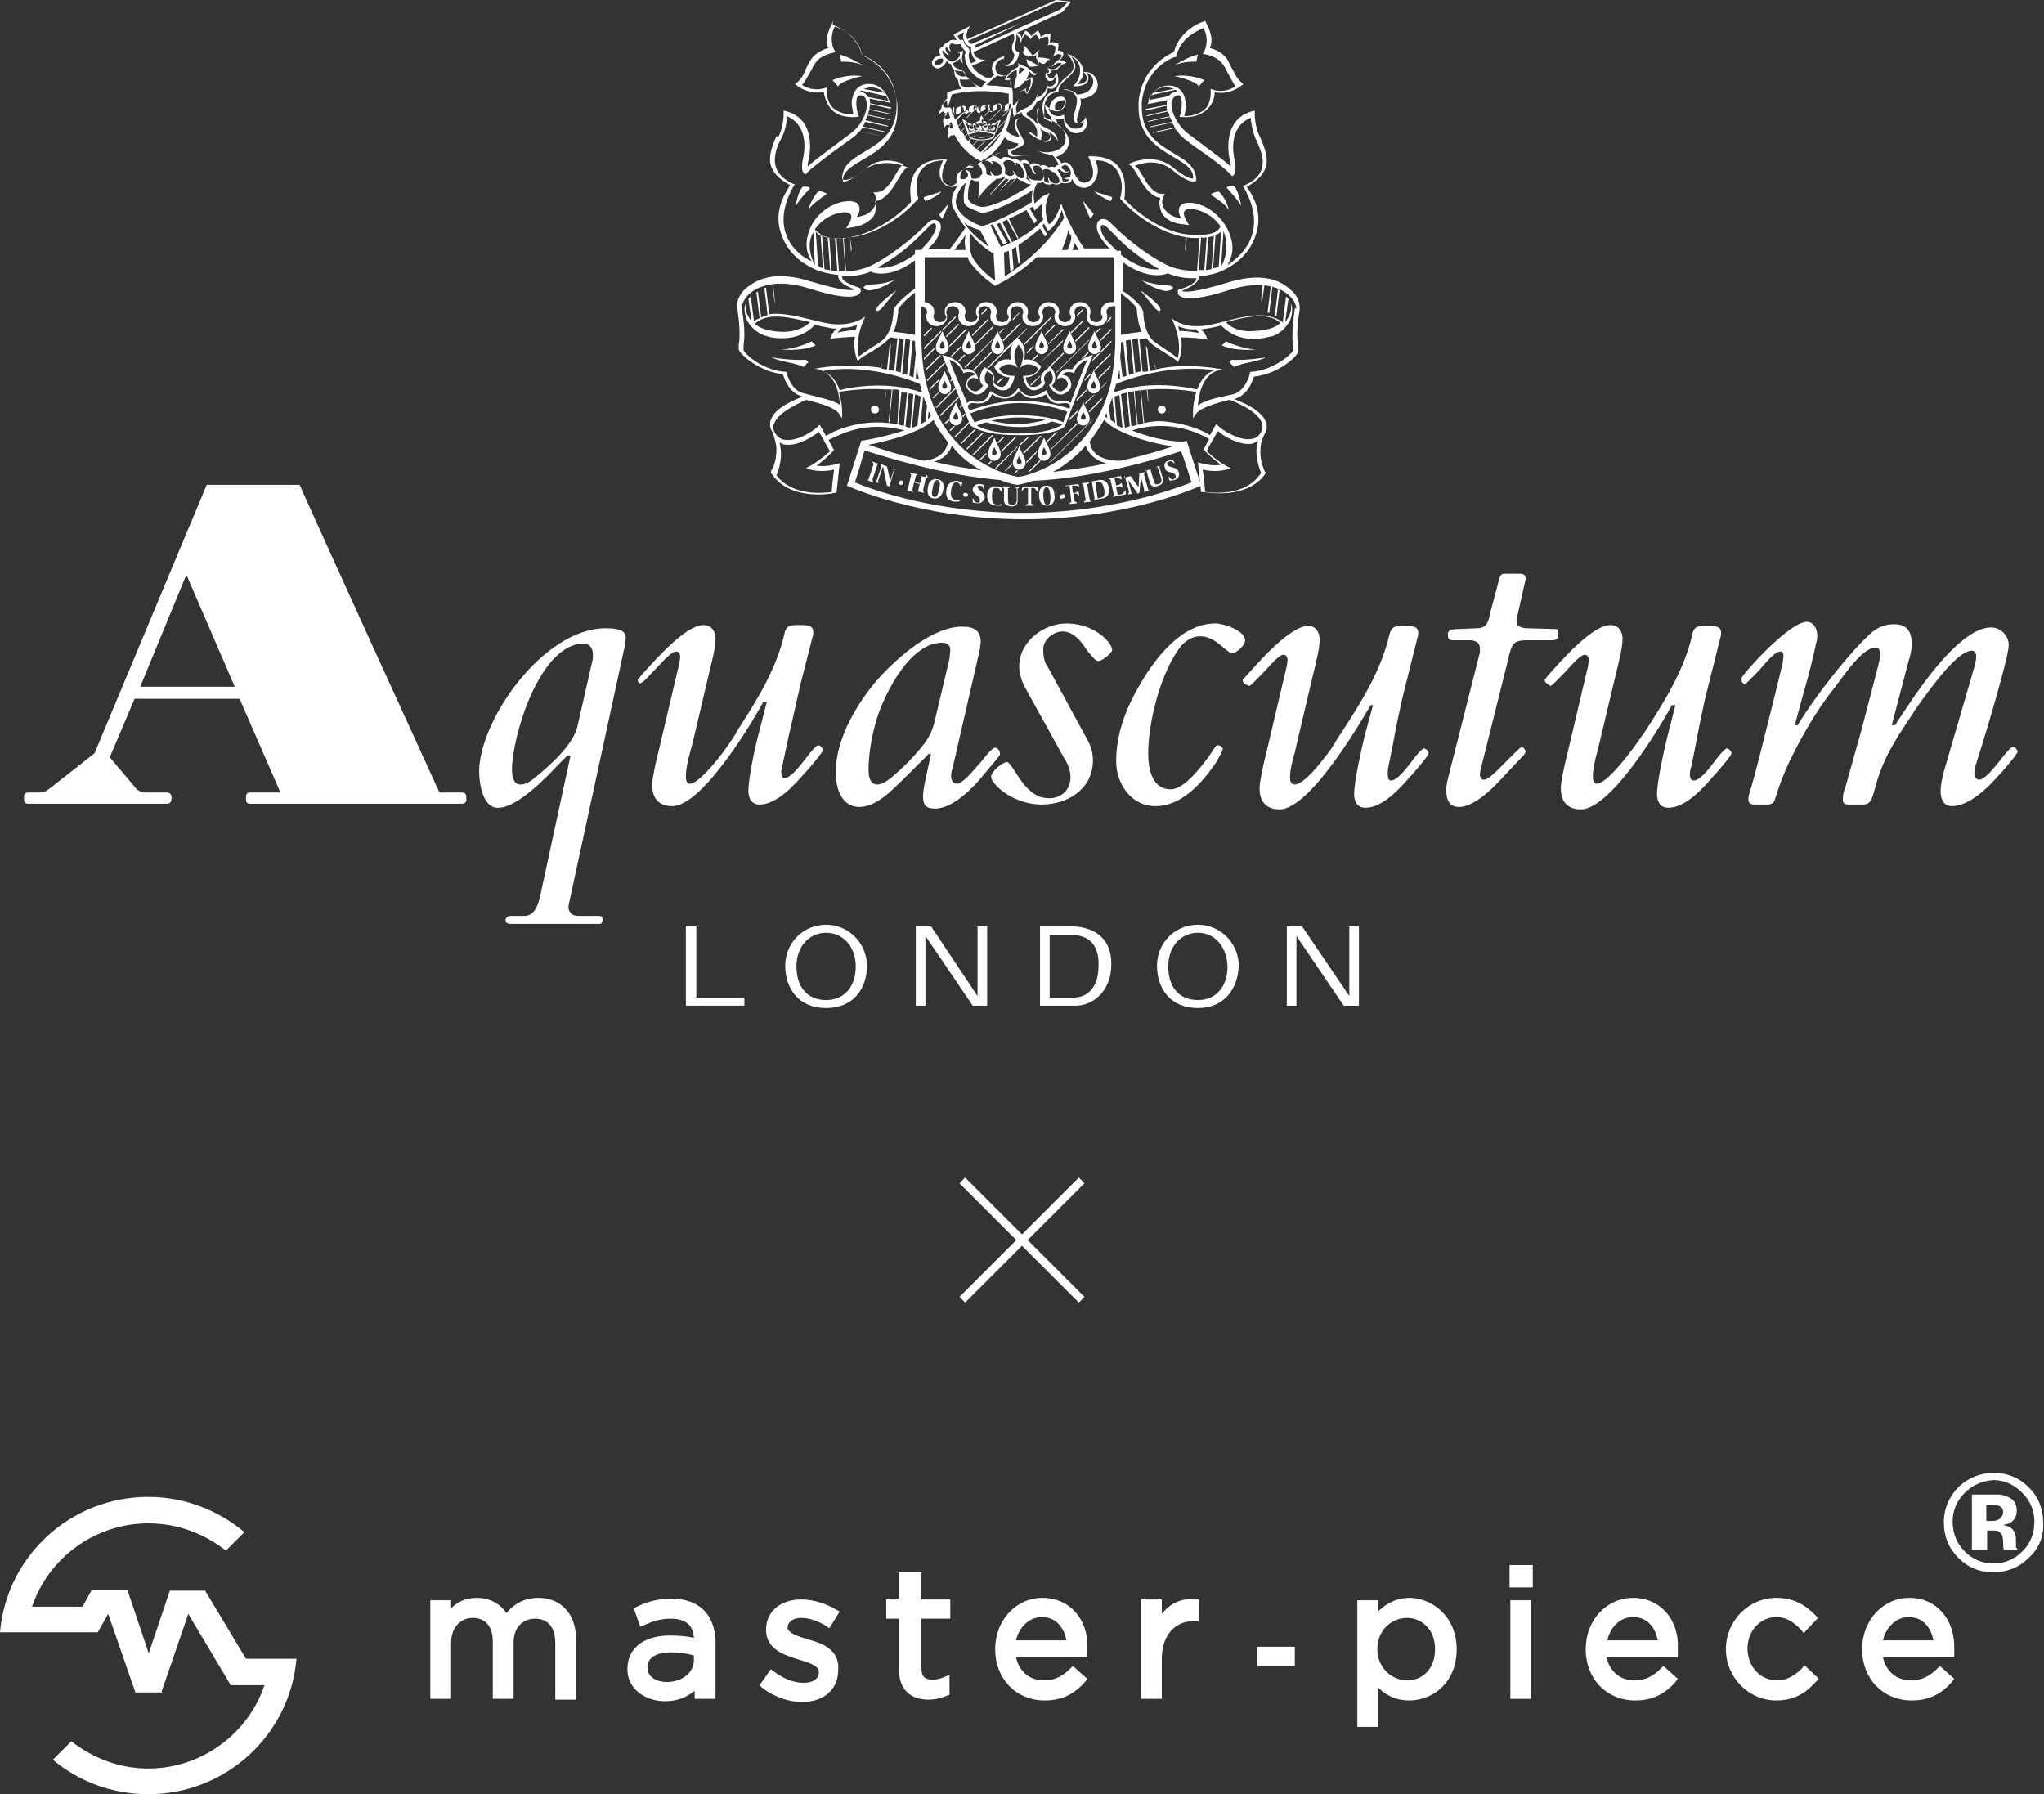
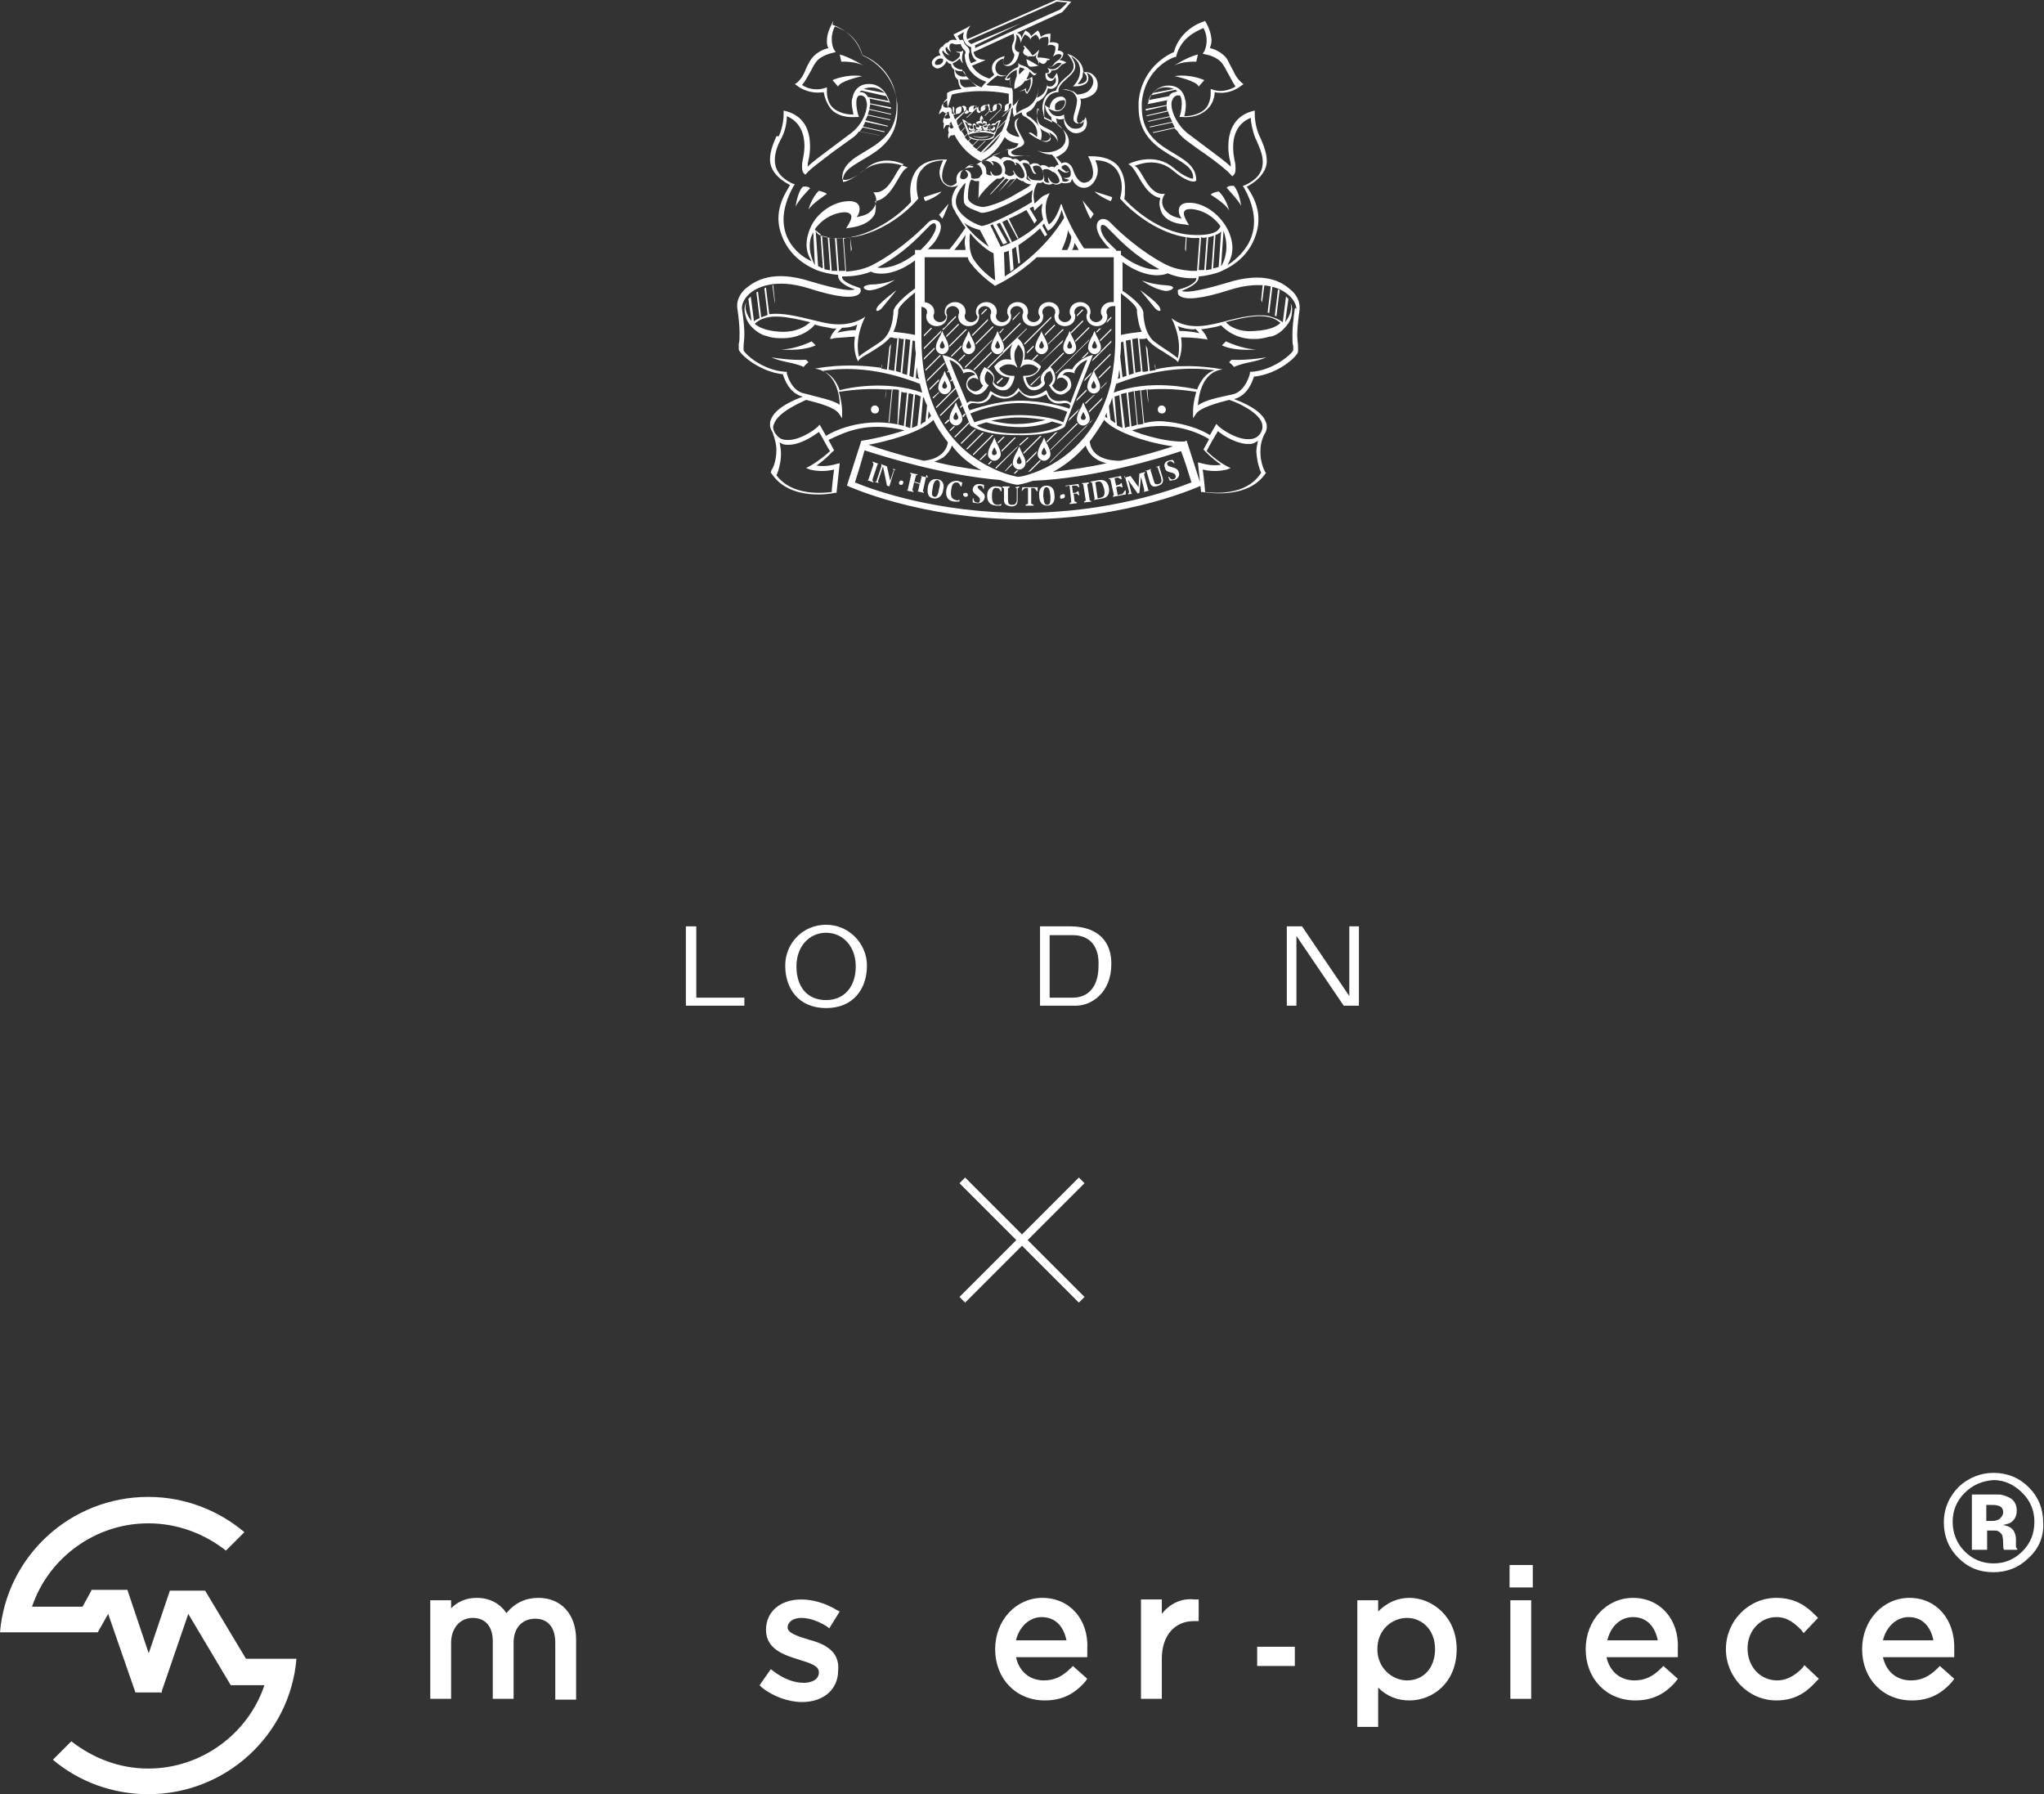
<svg xmlns="http://www.w3.org/2000/svg" version="1.1" id="レイヤー_1" x="0px" y="0px" viewBox="0 0 255.1 223.9" style="enable-background:new 0 0 255.1 223.9;" xml:space="preserve">
  <rect x="0" y="0" width="255.1" height="223.9" fill="#333333" stroke="none" />
  <style type="text/css">
	.st0{fill:#FFFFFF;}
	.st1{fill:none;stroke:#FFFFFF;stroke-miterlimit:10;}
</style>
  <g>
-     <path class="st0" d="M79.6,84.9c0-0.1,0-0.2,0.1-0.2c0,0,0.4-0.5,0.4-0.5c1.8-2,5.5-6.2,7.7-6.2c1,0,1.5,0.8,1.5,1.7   c0,1.1-0.4,2.6-0.7,3.9l-0.2,0.8l-2,8.5l-0.2,0.7c-0.3,1.1-0.6,2.3-0.6,3.3c0,0.2,0,0.9,0.5,0.9c1,0,3.1-2.6,3.5-3.1   c0.8-1,1.5-2,2.2-3.1l0.2-0.4c2.4-3.7,4.9-7.7,5.9-12.1c0.2-1.1,0.8-1.1,1.8-1.1h0.2c0.5,0,1.1,0,1.4,0.3c0.1,0.1,0.2,0.3,0.2,0.5   c0,0.2,0,0.5-0.1,0.7c0,0-0.3,1.2-0.3,1.2l-1.2,4.7c-0.5,2.2-1,4.5-1.5,6.6l-0.7,3.3c0,0-0.1,0.3-0.1,0.3l-0.1,0.7   c0,0.4,0.1,0.8,0.4,0.8c0.7,0,1.7-1.2,2.7-2.5c0.5-0.7,1.3-1.6,1.5-1.6c0.3,0,0.6,0.4,0.6,0.6c0,0.3-1.5,2-2,2.6l-0.3,0.3   c-1.1,1.3-3.4,3.9-5.6,3.9c-1.2,0-1.4-1.1-1.4-1.7c0-1.5,0.8-5.4,1.3-7.2l1-3.9h-0.5l0,0.1c-0.5,1-7.3,12.9-11.3,12.9   c-1.6,0-2.5-0.9-2.5-2.6c0-0.9,0.4-2.6,0.7-3.9l0.2-0.8c0,0,2.5-10.6,2.5-10.6c0,0,0.1-0.7,0.1-0.7c0-0.2-0.1-0.7-0.5-0.7   c-0.5,0-1.3,0.8-2.5,2.1c-0.7,0.7-1.6,1.8-1.9,1.8C80,85.4,79.6,85.2,79.6,84.9 M59.8,96.3c0-6.4,8-17.9,15.8-17.9   c2.2,0,2.5,0.6,2.5,1.2l-0.1,0.8l0,0.1c0,0-7,32.3-7,32.3c0,0-0.2,0.7,0.2,1.1c0.2,0.3,0.6,0.4,1,0.4h2.5c0.4,0,0.5,0.1,0.5,0.5   c0,0.5-0.3,0.5-0.4,0.5h-11c-0.7,0-0.7-0.3-0.7-0.5c0-0.2,0.2-0.5,0.6-0.5h1.7c1,0,1.6-0.7,2-2.4l3.8-17.6h-0.4l-1.2,1.2   c-1.2,1.3-5,5.3-7.4,5.3C60.2,100.9,59.8,97.6,59.8,96.3 M63.9,96c0,0.5,0,1.9,1.1,1.9c0.6,0,1.2-0.4,1.7-0.8   c1.7-1.4,4.9-4.1,5.4-6.6l1.8-7.9l0,0c0.1-0.3,0.1-0.6,0.1-0.9c0-0.8-0.4-1.4-1.2-1.4C67.3,80.4,63.9,92,63.9,96 M37.4,60.5   c1.1,2.6,17.2,37.9,17.4,38.3l0,0.1h2.9c0.3,0,0.5,0.2,0.5,0.5v0.4c0,0.3-0.2,0.5-0.5,0.5H31.1c-0.2,0-0.4-0.2-0.4-0.5v-0.4   c0-0.3,0.2-0.5,0.4-0.5h3.9l-5.1-11.7H16.8l-3.1,7.3l3.2,3.8c0.2,0.3,0.7,0.6,1.4,0.6h2.6c0.2,0,0.5,0.2,0.5,0.5v0.4   c0,0.3-0.3,0.5-0.5,0.5H3.5c-0.3,0-0.5-0.2-0.5-0.5v-0.4c0-0.3,0.2-0.5,0.5-0.5h1.2c0.7,0,1-0.1,1.5-0.5l5.6-4.4   c0,0,13.9-33.3,14-33.5H37.4z M23.1,72.1l-5.6,13.6h11.8l-6-13.9L23.1,72.1z M192.8,84.9c0-0.1,0-0.2,0.1-0.2c0,0,0.2-0.3,0.2-0.3   c1.7-1.9,5.6-6.4,7.9-6.4c1,0,1.5,0.8,1.5,1.7c0,1.1-0.4,2.6-0.7,3.9l-0.2,0.8c0,0-2,8.4-2,8.4c0,0-0.2,0.8-0.2,0.8   c-0.3,1.1-0.6,2.3-0.6,3.3c0,0.6,0.2,0.9,0.5,0.9c1,0,3.1-2.6,3.5-3.1c0.7-0.9,1.4-1.8,2-2.7l0.5-0.7c2.4-3.7,4.9-7.7,5.9-12.1   c0.2-1.1,0.8-1.1,1.8-1.1h0.2c0.4,0,1.1,0,1.4,0.3c0.1,0.1,0.2,0.3,0.2,0.5c0,0.2,0,0.5-0.1,0.7c0,0-0.8,3.2-0.8,3.2l-0.7,2.8   c-0.7,2.7-1.2,5.4-1.7,8l-0.4,2c-0.1,0.3-0.2,0.6-0.2,1c0,0.4,0.1,0.8,0.5,0.8c0.7,0,1.7-1.2,2.6-2.4c0.5-0.7,1.3-1.6,1.5-1.6   c0.3,0,0.6,0.4,0.6,0.6c0,0.3-1.5,2-2,2.6l-0.3,0.3c-1.2,1.4-3.4,3.9-5.6,3.9c-1.2,0-1.4-1.1-1.4-1.7c0-1.5,0.9-5.6,1.3-7.2l1-3.9   h-0.5l0,0.1c-0.5,1-7.3,12.9-11.3,12.9c-1.6,0-2.5-0.9-2.5-2.6c0-0.9,0.4-2.6,0.7-3.9l0.2-0.8l2.5-10.6c0,0,0.1-0.7,0.1-0.7   c0-0.2-0.1-0.7-0.5-0.7c-0.5,0-1.3,0.9-2.5,2.2c-0.7,0.7-1.6,1.7-1.8,1.7C193.2,85.4,192.8,85.2,192.8,84.9 M184.7,80.9   c0-0.9-0.9-1-1.2-1h-2.1c-0.6,0-0.7-0.2-0.7-0.8c0-0.5,0.6-0.6,1.2-0.6c0,0,2.4-0.1,2.4-0.1c1.2,0,1.4-0.7,1.6-1.5l0-0.1l1.2-4.5   c0.1-0.5,0.3-0.7,0.6-0.7h2.1c0.2,0,0.4,0.1,0.5,0.2c0.1,0.1,0.1,0.3,0.1,0.5c0,0-1.1,4.9-1.1,4.9c-0.1,0.4,0,0.6,0.1,0.8   c0.2,0.2,0.6,0.4,1.2,0.4l3.5,0.1c0.2,0,0.4,0,0.4,0.6c0,0.6-0.2,0.8-0.9,0.8c0,0-3.1,0-3.1,0c-1.7,0-1.8,0.6-2.2,2l0,0.1   l-3.4,13.6c0,0-0.1,0.3-0.1,0.3l-0.1,0.7c0,0.6,0.3,0.7,0.5,0.7c0.6,0,1.6-1.1,3.1-2.6c0.6-0.6,1.4-1.4,1.6-1.5   c0.2,0,0.5,0.4,0.5,0.6c0,0.1-0.1,0.2-0.2,0.4c0,0-3.3,3.5-3.3,3.5c-1.9,2-3.6,3-4.8,3c-1.1,0-1.6-0.7-1.6-2.1c0-0.5,0.1-1,0.2-1.4   c0,0,4-15.8,4-15.8C184.7,81.4,184.7,80.9,184.7,80.9 M217.3,84.8c0-0.1,0-0.1,0.1-0.2l0-0.1c1.5-2,6.2-6.9,8.1-6.9   c0.8,0,1.3,0.8,1.3,1.7c0,0.3,0,0.5-0.1,0.8c-0.5,2.3-0.9,3.9-1.5,6l-0.2,0.7l-1,3.7h0.4l0-0.1c2.3-3.7,6.2-8.7,9-11.3   c0.9-0.8,1.8-1.2,3-1.2c1.5,0,2.2,0.8,2.2,2.5c0,0.7-0.2,1.5-0.4,2.1c0,0-2.1,8-2.1,8h0.4l1.6-2.4c1.6-2.4,6.6-9.8,10.4-9.8   c1.2,0,2.2,1,2.2,2.2c0,1.6-3.3,12.5-4.1,14.9c-0.1,0.3-0.2,0.8-0.2,1.1c0,0.3,0.2,0.8,0.6,0.8c0.6,0,1.5-1,2.7-2.5   c0.5-0.7,1.3-1.6,1.5-1.6c0.3,0,0.6,0.4,0.6,0.6c0,0.3-1.5,2-2,2.6l-0.3,0.3c-1.3,1.5-3.7,3.9-5.9,3.9c-1.3,0-1.4-1.4-1.4-1.8   c0-0.9,0.2-1.7,0.4-2.5l3.5-12c0.5-1.7,0.7-2.5,0.4-2.9c-0.1-0.1-0.2-0.2-0.4-0.2c-1.7,0-4.7,4-7.1,7.4l-0.3,0.5   c-1.8,2.7-3.7,5.4-4.7,9.3c-0.4,1.5-0.6,2-1.5,2h-1.7c-0.6,0-0.8-0.1-0.8-0.7c0-0.5,0.1-1,0.3-1.4c0,0,2.1-7.5,2.1-7.5l1.3-5   l0.7-2.7c0.3-1.1,0.3-1.8,0.1-2.1c-0.1-0.1-0.2-0.2-0.4-0.2c-1.3,0-3,2.1-4.6,4.3l-0.6,0.8c-2.4,3-4.3,6.5-5.6,9.2   c-0.7,1.5-1.2,2.8-1.7,4.4l-0.1,0.3c-0.1,0.4-0.4,0.6-1,0.6h-1.5c-0.6,0-0.8-0.2-0.8-0.7c0-0.3,0.1-0.6,0.2-0.9   c0.8-2.7,1.5-5.6,2.3-8.8l0.8-3.2l1-4.1c0,0,0-0.2,0-0.2l0.1-0.6c0-0.5-0.3-0.6-0.4-0.6c-0.6,0-1.4,0.9-2.7,2.4   c-0.7,0.7-1.6,1.7-1.8,1.7C217.7,85.4,217.3,85.1,217.3,84.8 M155.1,84.9c0-0.1,0-0.2,0.1-0.2c0,0,0.2-0.2,0.2-0.2   c1.7-1.9,5.6-6.4,7.9-6.4c0.8,0,1.4,0.7,1.4,1.7c0,1.1-0.4,2.6-0.7,3.9l-0.2,0.8c0,0-2,8.5-2,8.5l-0.2,0.9c-0.3,1-0.6,2.2-0.6,3.1   c0,0.6,0.2,0.9,0.6,0.9c0.9,0,2.6-1.9,3.5-3.1c0.7-0.8,1.3-1.7,1.8-2.6l0.6-0.9c2.4-3.7,4.9-7.7,5.9-12.1c0.3-1.1,0.8-1.1,1.8-1.1   h0.2c0.4,0,1.1,0,1.4,0.3c0.1,0.1,0.2,0.3,0.2,0.5c0,0.2,0,0.5-0.1,0.7c0,0-0.8,3.2-0.8,3.2l-0.7,2.8c-0.7,2.7-1.2,5.4-1.7,8   l-0.4,2c-0.1,0.3-0.1,0.7-0.1,1c0,0.2,0,0.8,0.4,0.8c0.7,0,1.7-1.2,2.6-2.4c0.5-0.7,1.3-1.6,1.5-1.6c0.3,0,0.6,0.4,0.6,0.6   c0,0.3-1.5,2-2,2.6l-0.3,0.3c-1.2,1.4-3.4,3.9-5.6,3.9c-1.2,0-1.4-1.1-1.4-1.7c0-1.5,0.9-5.6,1.3-7.2c0,0,1-3.7,1-3.7l0.1-0.2H171   l0,0.1c-0.1,0.1-7.2,12.9-11.3,12.9c-1.6,0-2.5-0.9-2.5-2.6c0-0.9,0.4-2.6,0.7-3.9l0.2-0.8l2.5-10.6c0,0,0.1-0.7,0.1-0.7   c0-0.2-0.1-0.7-0.5-0.7c-0.5,0-1.3,0.9-2.5,2.2c-0.7,0.7-1.6,1.7-1.8,1.7C155.4,85.4,155.1,85.2,155.1,84.9 M133.6,97   c0-0.7-0.2-1.5-0.8-2.4l-4.7-8.5c-0.5-0.8-0.9-2-0.9-2.9c0-3.2,3.1-5.4,5.9-5.4c2.1,0,4.1,0.9,5.3,2.4c0.2,0.3,0.4,0.6,0.4,0.9   c0,0.4-1.3,1.4-1.7,1.4c-0.4,0-0.9-0.7-1.4-1.3c-0.7-1.1-1.7-2.4-3.1-2.4c-1.1,0-2.4,1-2.4,2.2c0,1,0.2,1.8,0.5,2.1   c0,0,5,9.2,5,9.2c0.5,0.9,0.7,1.7,0.7,2.6c0,3.6-3.2,5.5-6.4,5.5c-1.9,0-4-0.8-5.4-2.1c-0.6-0.6-0.9-1-0.9-1.4c0-0.6,1.4-1.8,2-1.8   c0.2,0,0.6,0.6,1,1.2c0.8,1.3,2.1,3.3,4.1,3.3C132.4,99.7,133.6,98.6,133.6,97 M104.3,96.4c0-4.5,3-8.9,4.8-11.1   c2.8-3.3,7.3-7.1,11-7.1c1.6,0,2.3,0.6,2.3,1.9l-0.1,0.9l-3.4,14.8c-0.1,0.3-0.2,0.7-0.2,1.1c0,0.5,0.3,0.9,0.7,0.9   c0.7,0,1.7-1.2,3.1-2.8c0.6-0.8,1.4-1.7,1.7-1.7c0.3,0,0.6,0.4,0.6,0.7l0,0.2c-0.6,0.8-1.2,1.5-1.8,2.2l-0.5,0.6   c-1,1.2-3.5,3.9-5.8,3.9c-1.1,0-1.5-0.4-1.5-1.5c0-0.8,0.3-2.2,0.6-3.5l0.4-1.8l-0.2,0h-0.2l0,0.1c-1.1,1.1-4,4-4.6,4.5   c0,0-0.2,0.2-0.2,0.2c-1.1,0.9-2.3,1.8-3.8,1.8C104.3,100.6,104.3,96.8,104.3,96.4 M109.2,90.5c-0.5,1.9-0.8,3.8-0.8,5.6   c0,1.5,0.6,1.8,1.1,1.8c0.7,0,1.4-0.6,1.9-1c1.3-1.1,2.6-2.4,3.8-3.9c0.8-1,1.2-1.9,1.5-3.2c0,0,1.8-7.6,1.8-7.6l0.1-1.1   c0-0.3-0.1-0.9-1.1-0.9C113.3,80.3,110,87.3,109.2,90.5 M139.3,95c0-3.1,1-6.3,3.1-9.8c2-3.4,5.2-7.4,9.3-7.4c1,0,3.7,0.9,3.7,2.1   c0,0.6-1,1.6-1.7,1.6c-0.2,0-0.5-0.3-0.9-0.6c-0.7-0.6-1.7-1.5-3-1.5c-0.9,0-1.6,0.4-2.3,1.1c-2.5,3-4.2,9.4-4.2,13.5   c0,2.9,1,4.5,2.8,4.5c1.8,0,4-3.1,4.7-4c0,0,0.4-0.6,0.4-0.6l0.4-0.6c0,0,0.1-0.1,0.1-0.1c0.1-0.2,0.1-0.2,0.3-0.2   c0.3,0,0.6,0.3,0.6,0.4c0,0.3-0.3,0.8-0.8,1.7c-2.5,3.7-5,5.5-7.6,5.5C141.1,100.6,139.3,97.7,139.3,95" />
    <polygon class="st0" points="85.6,125.5 85.6,115.6 86.9,115.6 86.9,124.5 92.9,124.5 92.9,125.5  " />
    <path class="st0" d="M103.1,125.8c-3.4,0-5.1-2.4-5.1-5.3c0-2.8,2.2-5.1,5.1-5.1c2.9,0,5.1,2.4,5.1,5.1   C108.2,123.4,106.5,125.8,103.1,125.8 M103.1,116.4c-2.1,0-3.7,1.7-3.7,4.2c0,2.5,1.3,4.2,3.7,4.2c2.3,0,3.7-1.7,3.7-4.2   C106.8,118.1,105.2,116.4,103.1,116.4" />
-     <polygon class="st0" points="121.4,125.5 115.5,116.8 115.5,125.5 114.3,125.5 114.3,115.6 116.2,115.6 122,124.3 122,115.6    123.2,115.6 123.2,125.5  " />
    <path class="st0" d="M134.3,125.5h-4.5v-9.9h3.8c2.5,0,5.1,1.1,5.1,4.7C138.7,123.9,136.2,125.5,134.3,125.5 M133.9,116.7h-2.9v7.8   h2.9c1.7,0,3.2-1.1,3.2-4C137.2,118.2,136.1,116.7,133.9,116.7" />
-     <path class="st0" d="M149.5,125.8c-3.4,0-5.1-2.4-5.1-5.3c0-2.8,2.2-5.1,5.1-5.1c2.9,0,5.1,2.4,5.1,5.1   C154.5,123.4,152.8,125.8,149.5,125.8 M149.5,116.4c-2.1,0-3.7,1.7-3.7,4.2c0,2.5,1.3,4.2,3.7,4.2c2.3,0,3.7-1.7,3.7-4.2   C153.1,118.1,151.6,116.4,149.5,116.4" />
    <polygon class="st0" points="167.7,125.5 161.8,116.8 161.8,125.5 160.6,125.5 160.6,115.6 162.5,115.6 168.4,124.3 168.4,115.6    169.6,115.6 169.6,125.5  " />
    <path class="st0" d="M135.2,53.1c0.4,0,0.8-0.4,0.8-0.8c0-0.5-0.3-1-0.6-1.6c0,0-0.1-0.3-0.2-0.5c-0.1,0.2-0.2,0.5-0.2,0.5   c-0.3,0.5-0.6,1.1-0.6,1.6C134.4,52.8,134.8,53.1,135.2,53.1 M135.1,51.6c0-0.1,0.1-0.1,0.1-0.2c0,0.1,0.1,0.1,0.1,0.2   c0.1,0.2,0.2,0.4,0.2,0.5c0,0.2-0.1,0.3-0.3,0.3c-0.2,0-0.3-0.1-0.3-0.3C134.9,52,135,51.8,135.1,51.6 M131.8,46.6l4.1-4.1   c0-0.1,0.1-0.2,0.2-0.3l-4.3,4.3C131.7,46.5,131.7,46.6,131.8,46.6 M117.8,41.8c0,0-0.1-0.3-0.2-0.5c-0.1,0.2-0.2,0.5-0.2,0.5   c-0.3,0.5-0.6,1.1-0.6,1.6c0,0.4,0.4,0.8,0.8,0.8c0.4,0,0.8-0.4,0.8-0.8C118.4,42.9,118.1,42.3,117.8,41.8 M117.6,43.5   c-0.2,0-0.3-0.1-0.3-0.3c0-0.2,0.1-0.3,0.2-0.5c0-0.1,0.1-0.1,0.1-0.2c0,0.1,0.1,0.1,0.1,0.2c0.1,0.2,0.2,0.4,0.2,0.5   C117.9,43.4,117.7,43.5,117.6,43.5 M136.5,49.3C136.5,49.3,136.5,49.3,136.5,49.3l-1.1,1l0.1,0.1l1.2-1.2   C136.6,49.3,136.5,49.3,136.5,49.3 M135.2,40.1c0,0,0-0.1-0.1-0.1l-1.5,1.5l0.1,0.1L135.2,40.1z M133.3,52.6l1.2-1.2   c0-0.1,0.1-0.2,0.2-0.4l-1.2,1.2L133.3,52.6z M135.2,38.7c0,0-0.1-0.1-0.1-0.1l-0.7,0.7c0,0.1,0,0.1,0,0.2L135.2,38.7z M134.5,52.9   c0,0-0.1-0.1-0.1-0.1l-3.3,3.3c0,0,0,0.1,0,0.1L134.5,52.9z M136.3,46.4l-0.9,0.9l-0.1,0.3l0.8-0.8L136.3,46.4z M137.3,48.3   c0-0.5-0.3-1-0.6-1.6c0,0-0.1-0.3-0.2-0.5c-0.1,0.2-0.2,0.5-0.2,0.5c-0.3,0.5-0.6,1.1-0.6,1.6c0,0.4,0.4,0.8,0.8,0.8   C136.9,49.1,137.3,48.8,137.3,48.3 M136.5,48.5c-0.2,0-0.3-0.1-0.3-0.3c0-0.2,0.1-0.3,0.2-0.5c0-0.1,0.1-0.1,0.1-0.2   c0,0.1,0.1,0.1,0.1,0.2c0.1,0.2,0.2,0.4,0.2,0.5C136.8,48.3,136.7,48.5,136.5,48.5 M132,53.9c-0.1,0-0.2,0.1-0.3,0.1l-1.1,1.1   c0,0,0,0.1,0.1,0.1L132,53.9z M134.2,42.7l1.8-1.8c0,0-0.1,0-0.1-0.1l-1.7,1.7C134.2,42.6,134.2,42.6,134.2,42.7 M125.2,42.6   l2.2-2.2c0,0,0-0.1-0.1-0.1l-2.2,2.2C125.2,42.5,125.2,42.5,125.2,42.6 M130.4,41.9l1.3-1.3c0,0-0.1-0.1-0.1-0.1l-1.2,1.2   C130.4,41.8,130.4,41.9,130.4,41.9 M136.6,44.2c0.4,0,0.8-0.4,0.8-0.8c0-0.5-0.3-1-0.6-1.6c0,0-0.1-0.3-0.2-0.5   c-0.1,0.2-0.2,0.5-0.2,0.5c-0.3,0.5-0.6,1.1-0.6,1.6C135.8,43.8,136.2,44.2,136.6,44.2 M136.5,42.7c0-0.1,0.1-0.1,0.1-0.2   c0,0.1,0.1,0.1,0.1,0.2c0.1,0.2,0.2,0.4,0.2,0.5c0,0.2-0.1,0.3-0.3,0.3c-0.2,0-0.3-0.1-0.3-0.3C136.3,43.1,136.4,42.9,136.5,42.7    M127.9,43l3.3-3.3c0,0,0,0,0-0.1c0,0,0-0.1,0-0.1l-3.4,3.4C127.8,42.9,127.8,42.9,127.9,43 M124.9,44.2l-1.7,1.7   c0,0,0.1,0,0.1,0.1l3-3c0.3-0.4,0.6-0.6,0.6-0.7l0.1-0.1l0,0l1.2-1.2c0,0-0.1,0-0.1,0l-2.9,2.8C125.2,44,125.1,44.1,124.9,44.2    M119.6,45c0,0,0.1,0.1,0.1,0.1l0.8-0.8c0,0-0.1,0-0.1-0.1L119.6,45z M130.8,43l2-1.9h0c-0.1,0-0.1,0-0.2,0l-1.8,1.8   C130.8,42.9,130.8,43,130.8,43 M126.8,54.6c-0.1,0-0.1,0-0.2,0l-1.6,1.6c0,0.1,0,0.1,0,0.2L126.8,54.6z M127.3,39c0,0,0-0.1,0-0.1   l-0.9,0.9c0,0.1,0,0.2,0,0.2L127.3,39C127.3,39,127.3,39,127.3,39 M138.7,39.5l-0.5,0.5c0,0.1-0.1,0.2-0.1,0.3l0.6-0.6V39.5z    M133.5,44.2c0.4,0,0.8-0.4,0.8-0.8c0-0.5-0.3-1-0.6-1.6c0,0-0.1-0.3-0.2-0.5c-0.1,0.2-0.2,0.5-0.2,0.5c-0.3,0.5-0.6,1.1-0.6,1.6   C132.7,43.8,133,44.2,133.5,44.2 M133.4,42.7c0-0.1,0.1-0.1,0.1-0.2c0,0.1,0.1,0.1,0.1,0.2c0.1,0.2,0.2,0.4,0.2,0.5   c0,0.2-0.1,0.3-0.3,0.3c-0.2,0-0.3-0.1-0.3-0.3C133.2,43.1,133.3,42.9,133.4,42.7 M137,44.2l-0.6,0.6l-0.1,0.3l2.4-2.4v-0.2   l-1.3,1.3C137.3,44,137.2,44.1,137,44.2 M137.3,42.6l1.4-1.4V41l-1.5,1.5C137.3,42.5,137.3,42.5,137.3,42.6 M137.5,40.9   c-0.1,0.1-0.2,0.1-0.3,0.1l-0.4,0.4l0.1,0.1L137.5,40.9z M123.8,42.5c0-0.1,0.1-0.2,0.2-0.3l-3.6,3.6c0,0,0,0.1,0.1,0.1L123.8,42.5   z M120.2,52.1l0.3-0.4l-0.1-0.1l-0.3,0.3C120.2,52,120.2,52.1,120.2,52.1 M120.1,50.5l-0.3,0.3c0,0,0,0.1,0.1,0.1l0.3-0.3   L120.1,50.5z M138.6,25.1c0,0,0.2-0.2,0.2-0.5l-2.2-0.7C136.6,23.9,137,24.4,138.6,25.1 M152.1,23.9c0,0-0.8,0.1-1,0.4   c0,0,2,1.2,2.3,2C153.4,26.3,153.1,24.8,152.1,23.9 M119.3,50.2c-0.1,0.2-0.2,0.5-0.2,0.5c-0.3,0.5-0.6,1.1-0.6,1.6   c0,0.4,0.4,0.8,0.8,0.8c0.4,0,0.8-0.4,0.8-0.8c0-0.5-0.3-1-0.6-1.6C119.5,50.7,119.4,50.4,119.3,50.2 M119.3,52.4   c-0.2,0-0.3-0.1-0.3-0.3c0-0.2,0.1-0.3,0.2-0.5c0-0.1,0.1-0.1,0.1-0.2c0,0.1,0.1,0.1,0.1,0.2c0.1,0.2,0.2,0.4,0.2,0.5   C119.6,52.3,119.4,52.4,119.3,52.4 M136.6,46.3l2-2c0-0.1,0-0.1,0-0.2l-2.1,2.1L136.6,46.3z M136.5,26.7l-1.4-1.7   c0,0,0.5,1.4,1,2.3L136.5,26.7z M121.6,46.2l2.2-2.2c0,0-0.1-0.1-0.1-0.1l-2.2,2.2C121.5,46.1,121.5,46.1,121.6,46.2   C121.6,46.2,121.6,46.2,121.6,46.2 M132.9,53.2l0.8-2.1l0,0v0l2.7-6.8l-0.4,0.1c-1.5,0.5-2,1.4-2.2,1.7c-0.4-0.1-0.8-0.1-1.1,0.1   c-0.5,0.3-0.7,0.8-0.7,0.8l-0.1,0.4c0,0,0.5-0.7,1.2,0.1c0.1,0.1,0.4,0.6-0.2,1.1c-0.3,0.2-0.5,0.3-0.8,0.2   c-0.4-0.1-0.7-0.5-0.8-0.7c0.3-0.3,0.4-0.6,0.4-0.9c0-0.5-0.2-1-0.5-1.3l-0.1-0.1l-0.1,0.1c-0.5,0.2-0.8,0.5-1,0.9   c-0.1,0.2-0.1,0.4-0.1,0.5c0,0.2,0,0.3,0.1,0.4c-0.1,0.2-0.4,0.6-1.1,0.6c-0.6,0-0.8-0.8-0.9-1.2c1.5-0.1,1.9-1.3,1.9-1.3l0-0.1   l-0.1-0.1c-0.8-0.8-1.6-0.8-2-0.7c0.1-0.3,0.1-0.6,0.1-0.9c0-1.2-0.9-1.8-0.9-1.8c0,0-0.9,0.6-0.9,1.8c0,0.3,0,0.5,0.1,0.9   c-0.5-0.1-1.3-0.2-2,0.7l-0.1,0.1l0,0.1c0,0,0.4,1.2,1.9,1.3c-0.1,0.4-0.4,1.1-0.9,1.2c-0.6,0-1-0.4-1.1-0.6c0-0.1,0.1-0.2,0.1-0.4   c0-0.2,0-0.3-0.1-0.5c-0.2-0.4-0.5-0.7-1-0.9l-0.1-0.1l-0.1,0.1c-0.2,0.3-0.5,0.8-0.5,1.3c0,0.3,0.1,0.7,0.4,0.9   c-0.1,0.2-0.4,0.6-0.8,0.7c-0.2,0.1-0.5,0-0.8-0.2c-0.6-0.5-0.3-1-0.2-1.1c0.6-0.7,1.2-0.1,1.2-0.1l-0.1-0.4c0,0-0.2-0.6-0.7-0.8   c-0.3-0.2-0.7-0.2-1.1-0.1c-0.1-0.4-0.7-1.3-2.2-1.7l-0.4-0.1l3.5,8.8l0,0c0.1,0,1.4,1.2,5.7,1.2h0   C131.5,54.4,132.9,53.3,132.9,53.2L132.9,53.2z M120.7,50.3C120.7,50.4,120.7,50.4,120.7,50.3c-0.9-2.1-2.1-5-2.2-5.4   c1.4,0.5,1.6,1.5,1.7,1.5l0,0.2l0.2-0.1c0.4-0.1,0.7-0.1,1,0c0.2,0.1,0.3,0.2,0.3,0.3c-0.3,0-0.7,0.2-0.9,0.5   c-0.1,0.2-0.2,0.4-0.2,0.7c0,0.3,0.1,0.6,0.5,0.9c0.4,0.3,0.7,0.4,1.1,0.3c0.7-0.2,1.1-1,1.1-1l0.1-0.1l-0.1-0.1   c-0.3-0.2-0.4-0.5-0.4-0.8c0-0.4,0.2-0.7,0.3-0.9c0.3,0.2,0.6,0.4,0.7,0.6c0.1,0.1,0.1,0.3,0.1,0.4c0,0.2-0.1,0.4-0.1,0.4l0,0.1   l0,0.1c0,0,0.4,0.9,1.4,0.8c1,0,1.3-1.6,1.3-1.6l0-0.2h-0.2c-1.2,0-1.6-0.7-1.7-0.9c0.9-0.9,1.8-0.4,1.9-0.4l0.4,0.3l-0.2-0.5   c-0.2-0.4-0.2-0.8-0.2-1.1c0-0.6,0.4-1.1,0.5-1.3c0.2,0.2,0.6,0.7,0.6,1.3c0,0.3-0.1,0.7-0.2,1.1l-0.2,0.5l0.4-0.3   c0,0,1-0.5,1.9,0.4c-0.1,0.3-0.5,0.9-1.7,0.9h-0.2l0,0.2c0,0.1,0.3,1.6,1.3,1.6c1,0,1.4-0.8,1.4-0.8l0-0.1l0-0.1   c0,0-0.1-0.2-0.1-0.4c0-0.1,0-0.3,0.1-0.4c0.1-0.3,0.3-0.5,0.7-0.6c0.1,0.2,0.3,0.5,0.3,0.9c0,0.3-0.1,0.5-0.4,0.8l-0.1,0.1   l0.1,0.1c0,0,0.4,0.8,1.1,1c0.4,0.1,0.7,0,1.1-0.3c0.4-0.3,0.5-0.6,0.5-0.9c0-0.2-0.1-0.5-0.2-0.7c-0.2-0.3-0.5-0.5-0.9-0.5   c0.1-0.1,0.2-0.2,0.3-0.3c0.3-0.1,0.6-0.1,1,0l0.2,0.1l0-0.2c0,0,0.3-1,1.6-1.5c-0.2,0.4-1.3,3.2-2.1,5.4c0,0,0,0,0,0   c-0.2-0.2-0.4-0.3-0.7-0.3l-0.2,0c-0.6,0.1-1.6,0.2-2-1.1l-0.1-0.2l-0.2,0.1c0,0-0.9,0.7-1.9,0.6c-0.4-0.1-0.7-0.2-1-0.5   c0,0,0,0,0,0c-0.2-0.2-0.4-0.5-0.4-0.5s-0.2,0.3-0.3,0.4c-0.3,0.4-0.7,0.6-1.1,0.7c-1,0.1-1.9-0.6-1.9-0.6l-0.2-0.1l-0.1,0.2   c-0.4,1.3-1.5,1.2-2,1.1l-0.2,0C121.2,50,120.9,50.1,120.7,50.3 M120.8,50.8c0-0.1,0-0.2,0.1-0.3c0.1-0.1,0.3-0.2,0.5-0.2l0.2,0   c0.5,0.1,1.7,0.2,2.2-1.1c0.3,0.2,1.1,0.7,2,0.5c0.5-0.1,1-0.4,1.4-0.9c0.4,0.5,0.9,0.8,1.4,0.9c0.9,0.1,1.6-0.3,2-0.5   c0.5,1.4,1.7,1.2,2.2,1.1l0.2,0c0.2,0,0.4,0.1,0.5,0.2c0,0.1,0.1,0.1,0.1,0.2c-0.1,0.1-0.1,0.1-0.1,0.3c-0.6-0.2-3.3-1-6.2-1   c-2.8,0-5.6,1-6.3,1.2C120.9,51,120.9,51,120.8,50.8 M127.2,54.1c-3.3,0-4.8-0.7-5.3-1c0.2-0.1,1.2-0.4,1.2-0.4   c0.3,0.1,2.1,0.6,4.3,0.6c1.9,0,3.7-0.6,3.9-0.7c0.7,0.2,1.1,0.3,1.3,0.4C132.1,53.3,130.6,54.1,127.2,54.1 M123.7,52.5   c0.9-0.2,2.1-0.4,3.5-0.4c1.3,0,2.5,0.2,3.3,0.3c-0.7,0.2-2.1,0.5-3.3,0.5C126.2,53,124.5,52.7,123.7,52.5   C123.8,52.5,123.8,52.5,123.7,52.5 M127.2,51.8c-3.1,0-5.3,0.8-5.6,0.9l-0.5-1.1c0.7-0.3,3.4-1.3,6.1-1.3c2.8,0,5.4,0.8,6,1.1   c-0.3,0.7-0.4,1.1-0.5,1.3C132.4,52.5,130.3,51.8,127.2,51.8 M118.8,44.5l1.2-1.2c0-0.1,0-0.1,0-0.2l-1.3,1.3   C118.7,44.5,118.7,44.5,118.8,44.5 M130,54.4c-0.1,0-0.1,0-0.2,0l-2.1,2.1c0,0,0,0.1,0.1,0.1L130,54.4z M124.5,55.2   c0,0,0,0.1,0.1,0.1l0.8-0.8c-0.1,0-0.1,0-0.2,0L124.5,55.2z M127.2,55.5l0.1,0.1l1.1-1c-0.1,0-0.1,0-0.2,0L127.2,55.5z M149.3,7.7   l0.2-0.9c-1.3,0.3-3,1.4-3,1.4C147.6,7.6,149.3,7.7,149.3,7.7 M130,41.3c-0.1,0.2-0.2,0.5-0.2,0.5c-0.3,0.5-0.6,1.1-0.6,1.6   c0,0.4,0.4,0.8,0.8,0.8c0.4,0,0.8-0.4,0.8-0.8c0-0.5-0.3-1-0.6-1.6C130.2,41.8,130,41.5,130,41.3 M130,43.5c-0.2,0-0.3-0.1-0.3-0.3   c0-0.2,0.1-0.3,0.2-0.5c0-0.1,0.1-0.1,0.1-0.2c0,0.1,0.1,0.1,0.1,0.2c0.1,0.2,0.2,0.4,0.2,0.5C130.2,43.4,130.1,43.5,130,43.5    M128.9,45l0.7-0.7c0,0-0.1,0-0.1-0.1l-0.7,0.7C128.8,44.9,128.8,44.9,128.9,45 M129.7,45.4C129.8,45.4,129.8,45.5,129.7,45.4   l2.9-2.7c0-0.1,0.1-0.2,0.1-0.3L129.7,45.4z M131,45.9l1.8-1.8c0,0-0.1-0.1-0.1-0.1l-2.1,2.1C130.7,46,130.9,45.9,131,45.9    M128.2,44.1l0.8-0.8c0-0.1,0-0.1,0-0.2l-0.9,0.9C128.2,44,128.2,44.1,128.2,44.1 M135.8,43.9l-0.9,0.9c0.1-0.1,0.3-0.1,0.4-0.2   l0.5-0.5C135.9,44,135.8,43.9,135.8,43.9 M128.7,48.1l1.1-1.1c0-0.1,0-0.1,0.1-0.2c0,0,0-0.1,0.1-0.1l-1.4,1.3   C128.6,48.1,128.7,48.1,128.7,48.1 M118.8,47.3l-0.2,0.2c0,0,0,0.1,0.1,0.1l0.2-0.2L118.8,47.3z M117.9,46.3   c-0.1,0.2-0.2,0.5-0.2,0.5c-0.3,0.5-0.6,1.1-0.6,1.6c0,0.4,0.4,0.8,0.8,0.8c0.4,0,0.8-0.4,0.8-0.8c0-0.5-0.3-1-0.6-1.6   C118.1,46.8,118,46.5,117.9,46.3 M117.9,48.5c-0.2,0-0.3-0.1-0.3-0.3c0-0.2,0.1-0.3,0.2-0.5c0-0.1,0.1-0.1,0.1-0.2   c0,0.1,0.1,0.1,0.1,0.2c0.1,0.2,0.2,0.4,0.2,0.5C118.2,48.4,118,48.5,117.9,48.5 M125.2,47.2c0,0-0.1,0-0.1-0.1l-0.7,0.6   c0,0,0,0,0,0.1c0,0,0,0.1,0.1,0.1L125.2,47.2z M118.4,46.2l-0.2,0.2l0.1,0.1l0.2-0.2L118.4,46.2z M154.9,25.7c0,0-0.2-1.7-0.9-2.5   c0,0-0.6-0.1-0.9,0.2C153.1,23.5,154.6,25,154.9,25.7 M146.6,9.5c0,0,2.8,0.6,3,1.3l0.7-0.8C150.3,10,148.6,9.2,146.6,9.5    M135.6,48.6l-1.2,1.2l-0.1,0.3l1.3-1.3C135.6,48.7,135.6,48.7,135.6,48.6 M157.6,35.5l-0.2,1.9c0,0.1,0.1,0.2,0.1,0.4l0.3-2.2   c0,0,0,0,0,0C157.7,35.5,157.7,35.5,157.6,35.5 M115.8,59.6l-0.9-0.2l0,0l0.1,0.1c0,0,0.1,0.1,0,0.1l-0.2,0.8l-0.7-0.2l0.2-0.8   c0-0.1,0.1-0.1,0.1-0.1l0.1,0l0-0.1l-0.9-0.2l0,0.1l0.1,0.1c0,0,0.1,0.1,0,0.1l-0.4,1.8c0,0.1,0,0.1-0.1,0.1l-0.1,0l0,0l0.9,0.2   l0-0.1l-0.1-0.1c0,0-0.1-0.1,0-0.2l0.2-0.9l0.7,0.2l-0.2,0.9c0,0.1,0,0.1-0.1,0.1l-0.1,0l0,0l0.9,0.2l0-0.1l-0.1-0.1   c0,0-0.1-0.1,0-0.1l0.4-1.8c0-0.1,0-0.1,0.1-0.1L115.8,59.6L115.8,59.6z M112.6,60c-0.2-0.1-0.3,0-0.4,0.2c0,0.1,0,0.3,0.2,0.3   c0.2,0,0.3,0,0.3-0.2C112.8,60.1,112.7,60,112.6,60 M111.4,58.5l0.1,0.1c0,0,0.1,0.1,0,0.2l-0.4,1.2l-0.4-1.8l-0.8-0.3l0,0l0.1,0.1   c0,0,0,0.1,0,0.2l-0.6,1.8c0,0.1-0.1,0.1-0.1,0.1l-0.2,0l0,0l0.6,0.2l0,0l-0.1-0.1c0,0,0-0.1,0-0.2l0.6-1.8l0.5,2.4l0.3,0.1l0.6-2   c0-0.1,0.1-0.1,0.1-0.1l0.2,0l0,0L111.4,58.5L111.4,58.5z M100.9,45.2l-0.3-0.3c-2,0.1-4.3-0.3-4.3-0.3s0.5,0.3,2,0.6   c1.5,0.3,2,0.6,2,0.6C100.4,45.6,100.9,45.2,100.9,45.2 M108.9,59.8l0.6-1.8c0-0.1,0.1-0.1,0.1-0.1l0.1,0l0,0l-0.8-0.3l0,0.1   l0.1,0.1c0,0,0,0.1,0,0.2l-0.6,1.8c0,0.1-0.1,0.1-0.1,0.1l-0.1,0l0,0l0.8,0.3l0-0.1l-0.1-0.1C108.9,59.9,108.9,59.9,108.9,59.8    M109.2,50.6c-0.3,0-0.5,0.2-0.5,0.5c0,0.3,0.2,0.5,0.5,0.5c0.3,0,0.5-0.2,0.5-0.5C109.7,50.9,109.5,50.6,109.2,50.6 M122.3,60.6   c0.3,0,0.4,0.2,0.4,0.4l0.1,0l0-0.5c-0.1,0-0.3-0.1-0.6-0.1c-0.4,0-0.7,0.2-0.8,0.6c-0.1,0.7,0.9,0.8,0.9,1.4   c0,0.3-0.2,0.4-0.4,0.3c-0.3,0-0.4-0.3-0.4-0.5l-0.1,0l0,0.5c0.1,0,0.4,0.1,0.6,0.1c0.4,0,0.8-0.2,0.9-0.7c0.1-0.7-0.9-0.9-0.9-1.4   C122,60.7,122.1,60.6,122.3,60.6 M120.5,61.5c-0.2,0-0.3,0.1-0.3,0.2c0,0.1,0.1,0.3,0.3,0.3c0.2,0,0.3-0.1,0.3-0.2   C120.8,61.6,120.7,61.5,120.5,61.5 M117,59.8c-0.7-0.1-1.1,0.3-1.2,1c-0.1,0.7,0,1.3,0.7,1.4c0.7,0.1,1.1-0.4,1.2-1   C117.9,60.5,117.7,59.9,117,59.8 M117.2,61c-0.1,0.7-0.3,1.1-0.6,1c-0.4-0.1-0.3-0.5-0.2-1.1c0.1-0.7,0.3-1,0.6-1   C117.3,60,117.4,60.3,117.2,61 M118.1,61.2c-0.1,0.8,0.2,1.3,1,1.4c0.2,0,0.4,0,0.6,0l0.1-0.2l-0.1,0c-0.1,0-0.3,0.1-0.4,0   c-0.5-0.1-0.7-0.4-0.6-1.2c0.1-0.8,0.3-1,0.7-1c0.3,0,0.4,0.3,0.5,0.5l0.1,0l0.1-0.5c-0.1,0-0.3-0.1-0.6-0.2   C118.7,60,118.2,60.4,118.1,61.2 M117.5,23.9l-2.2,0.7c0,0.3,0.2,0.5,0.2,0.5C117.1,24.5,117.5,23.9,117.5,23.9 M103.9,10l0.7,0.8   c0.2-0.7,3-1.3,3-1.3C105.6,9.2,103.9,10,103.9,10 M105,7.7c0,0,1.7-0.1,2.8,0.5c0,0-1.8-1.1-3-1.4L105,7.7z M103.2,24.2   c-0.2-0.2-1-0.4-1-0.4c-1,1-1.3,2.4-1.3,2.4C101.2,25.5,103.2,24.2,103.2,24.2 M123.2,61.8c0,0.8,0.3,1.2,1.1,1.3   c0.2,0,0.4,0,0.6,0l0.1-0.2l-0.1,0c-0.1,0.1-0.3,0.1-0.4,0.1c-0.5,0-0.7-0.3-0.7-1.1c0-0.8,0.2-1.1,0.6-1c0.3,0,0.4,0.2,0.5,0.4   l0.1,0l0-0.5c-0.1,0-0.3-0.1-0.6-0.1C123.8,60.6,123.2,61,123.2,61.8 M96.7,37.5l-0.2-1.9c0,0-0.1,0-0.1,0c0,0,0,0,0,0l0.3,2.3   C96.7,37.8,96.7,37.6,96.7,37.5 M108.8,36.2c1.4-0.2,2.9-1.3,2.9-1.3s-1.3,0.6-3,0.6C107,35.7,108.1,36.4,108.8,36.2 M101.1,23.5   c-0.2-0.3-0.9-0.2-0.9-0.2c-0.7,0.7-0.9,2.5-0.9,2.5C99.6,25,101.1,23.5,101.1,23.5 M101.8,43.1l-0.5-0.5c0,0-2,1-3.8,1   C97.4,43.6,100,43.9,101.8,43.1 M109.5,38.3c-0.4,0.7,0.2,0.6,0.6,0.1c0.4-0.5,1.8-2.2,1.8-2.2S110,37.6,109.5,38.3 M127.5,61.3   L127.5,61.3l0.3-0.3c0.1-0.1,0.1-0.1,0.3-0.1h0.1c0.1,0,0.1,0,0.1,0.1l0,1.8c0,0.1,0,0.1-0.1,0.1l-0.2,0.1v0.1l1,0v-0.1l-0.2-0.1   c-0.1,0-0.1-0.1-0.1-0.1l0-1.8c0-0.1,0-0.1,0.1-0.1l0.1,0c0.2,0,0.2,0,0.3,0.1l0.2,0.3h0.1l0-0.5l-1.9,0L127.5,61.3z M117.6,27.3   c0.4-0.7,0.8-1.9,0.8-1.9l-1.2,1.4L117.6,27.3z M145.5,35.6c-1.7-0.1-3-0.6-3-0.6s1.5,1.1,2.9,1.3   C146.1,36.4,147.2,35.7,145.5,35.6 M158.2,39c0.1,0,0.1,0,0.2,0.1l0.4-3.3c-0.1,0-0.1,0-0.2-0.1L158.2,39z M145,50.6   c-0.3,0-0.5,0.2-0.5,0.5c0,0.3,0.2,0.5,0.5,0.5c0.3,0,0.5-0.2,0.5-0.5C145.5,50.9,145.3,50.6,145,50.6 M126.7,60.8l0.1,0.1   c0.1,0,0.1,0.1,0.1,0.1l0,1.3c0,0.4-0.1,0.7-0.6,0.7c-0.4,0-0.5-0.2-0.5-0.6l0-1.4c0-0.1,0-0.1,0.1-0.1l0.1-0.1l0-0.1l-0.9,0v0.1   l0.1,0.1c0.1,0,0.1,0.1,0.1,0.1l0,1.4c0,0.6,0.4,0.7,0.9,0.8c0.7,0,0.8-0.4,0.8-0.8l0-1.4c0-0.1,0-0.1,0.1-0.1l0.1-0.1l0-0.1   L126.7,60.8L126.7,60.8z M159.1,39.4c0.1,0,0.2,0.1,0.2,0.1l0.4-3.3c-0.1,0-0.2-0.1-0.2-0.1L159.1,39.4z M125.3,17.1   C125.3,17.1,125.4,17,125.3,17.1C125.4,17,125.4,17.1,125.3,17.1L125.3,17.1z M125.3,41c-0.1,0-0.2,0-0.2,0.1l-0.4,0.4l0.1,0.1   L125.3,41z M153.7,44.9l-0.3,0.3c0,0,0.5,0.4,0.6,0.6c0,0,0.5-0.3,2-0.6c1.5-0.3,2-0.6,2-0.6S155.7,45,153.7,44.9 M156.8,43.6   c-1.7,0-3.8-1-3.8-1l-0.5,0.5C154.2,43.9,156.8,43.6,156.8,43.6 M142.3,36.2c0,0,1.4,1.7,1.8,2.2c0.4,0.5,1,0.6,0.6-0.1   C144.3,37.6,142.3,36.2,142.3,36.2 M140.3,59.4c0.1,0,0.1,0.1,0.1,0.1l0.5,1.8c0,0.1,0,0.1,0,0.2l-0.1,0.1l0,0.1l0.6-0.1l0,0   l-0.1,0c-0.1,0-0.1-0.1-0.1-0.1l-0.4-1.6l1.2,1.7l0.2-0.1l0.2-2l0.4,1.6c0,0.1,0,0.1,0,0.2l-0.1,0.1l0,0l0.8-0.2l0,0l-0.1,0   c-0.1,0-0.1-0.1-0.1-0.1l-0.5-1.8c0-0.1,0-0.1,0-0.2l0.1-0.1l0-0.1l-0.7,0.2l-0.1,1.7l-1-1.4l-0.7,0.2l0,0.1L140.3,59.4z    M130.7,63.1c0.7,0,1-0.6,0.9-1.3c0-0.7-0.3-1.2-1-1.2c-0.7,0-1,0.6-0.9,1.3C129.7,62.6,130,63.1,130.7,63.1 M130.6,60.8   c0.3,0,0.4,0.3,0.5,1.1c0,0.7,0,1.1-0.4,1.1c-0.4,0-0.4-0.4-0.5-1.1C130.2,61.2,130.3,60.8,130.6,60.8 M146.7,59.3   c0.1,0.2,0,0.4-0.2,0.5c-0.3,0.1-0.5-0.1-0.6-0.3l-0.1,0l0.2,0.5c0.1,0,0.4-0.1,0.6-0.1c0.4-0.2,0.7-0.5,0.5-1   c-0.2-0.7-1.2-0.5-1.4-0.9c-0.1-0.2,0-0.3,0.2-0.4c0.2-0.1,0.4,0,0.6,0.2l0.1,0l-0.2-0.4c-0.1,0-0.3,0-0.6,0.1   c-0.4,0.1-0.6,0.5-0.4,0.9C145.5,59.1,146.5,58.8,146.7,59.3 M138.5,59.8c0.1,0,0.1,0.1,0.1,0.1l0.4,1.8c0,0.1,0,0.1,0,0.1   l-0.1,0.1l0,0.1l1.6-0.3l0-0.5l-0.1,0l-0.2,0.3c-0.1,0.1-0.1,0.2-0.4,0.2l-0.3,0.1l-0.2-1l0.3-0.1c0.1,0,0.1,0,0.2,0l0.2,0.1l0.1,0   l-0.1-0.5l-0.1,0l-0.1,0.1c-0.1,0.1-0.1,0.1-0.2,0.1l-0.3,0.1l-0.2-0.9l0.3-0.1c0.2,0,0.2,0,0.3,0.1l0.2,0.1l0.1,0l-0.1-0.4   l-1.5,0.3l0,0.1L138.5,59.8z M143,58.7c0.1,0,0.1,0,0.1,0.1l0.4,1.4c0.2,0.6,0.6,0.6,1.1,0.4c0.6-0.2,0.6-0.6,0.5-1l-0.4-1.3   c0-0.1,0-0.1,0-0.1l0.1-0.1l0,0l-0.6,0.2l0,0l0.2,0c0.1,0,0.1,0,0.1,0.1l0.4,1.2c0.1,0.4,0.1,0.7-0.3,0.8c-0.4,0.1-0.5,0-0.6-0.4   l-0.4-1.3c0-0.1,0-0.1,0-0.1l0.1-0.1l0,0l-0.8,0.3l0,0L143,58.7z M133.4,60.6c0.1,0,0.1,0.1,0.1,0.1l0.2,1.9c0,0.1,0,0.1-0.1,0.1   l-0.1,0.1l0,0.1l0.9-0.1l0-0.1l-0.2-0.1c-0.1,0-0.1-0.1-0.1-0.1l-0.1-0.9l0.3,0c0.1,0,0.1,0,0.2,0.1l0.1,0.1l0.1,0l-0.1-0.5l-0.1,0   l-0.1,0.1c-0.1,0-0.1,0.1-0.2,0.1l-0.3,0l-0.1-0.8c0-0.1,0-0.1,0.1-0.1l0.2,0c0.2,0,0.2,0,0.3,0l0.2,0.2l0.1,0l-0.1-0.4l-1.6,0.2   l0,0.1L133.4,60.6z M136.2,60.2c0.1,0,0.1,0.1,0.1,0.1l0.3,1.8c0,0.1,0,0.1,0,0.2l-0.1,0.1l0,0l1.1-0.2c0.7-0.1,0.9-0.7,0.8-1.3   c-0.1-0.6-0.4-1.1-1.2-1l-1.1,0.2l0,0.1L136.2,60.2z M137,60.1c0.5-0.1,0.6,0.3,0.8,0.9c0.1,0.5,0.1,1-0.4,1.1l-0.4,0.1l-0.3-2   L137,60.1z M132.6,62.2c0.2,0,0.3-0.1,0.3-0.3c0-0.2-0.1-0.3-0.3-0.2c-0.2,0-0.3,0.1-0.3,0.3C132.3,62.2,132.4,62.3,132.6,62.2    M135.1,60.4c0.1,0,0.1,0.1,0.1,0.1l0.3,1.9c0,0.1,0,0.1-0.1,0.1l-0.1,0.1l0,0.1l0.9-0.1l0-0.1l-0.1,0c-0.1,0-0.1-0.1-0.1-0.1   l-0.3-1.9c0-0.1,0-0.1,0.1-0.1l0.1-0.1l0-0.1l-0.9,0.1l0,0L135.1,60.4z M162.2,38.3c0-0.7-0.4-1.6-1.2-2.2c-1-0.9-3.2-2.3-7.9-0.8   c-4,1.2-5.3,1.2-5.6,1c0.7-0.3,2.1-0.9,2.1-1.7c0,0,0,0,0,0l0-0.1c1.2-0.1,2.2-0.4,2.7-0.6c0,0,0,0,0,0c0.6-0.3,3.5-1.4,4.5-4.8   c0.9-3-0.8-5.2-1.2-5.8c1.7-0.9,2.5-2.1,2.5-3.2c0-1.1-0.5-2.2-0.8-2.9l-0.1-0.2c-0.6-1.3-0.6-2.6-0.6-2.8v0l0-0.4l-0.4,0.1   c-2.4,0.7-2.9,2.8-2.9,4.4c0,0.7,0.1,1.3,0.2,1.7c0.1,0.3,0.1,0.6,0.1,0.8v0c-0.6-0.6-1.7-1.4-2.9-2.3c-0.8-0.6-1.6-1.2-2.4-1.8   c-1.3-1-2.1-2.6-2.1-3.7c0-0.2,0-0.3,0.1-0.5c0.1-0.3,0.3-0.5,0.6-0.6c0.3,0,0.4,0,0.4,0.1c0.3,0.4,0.2,1.6,0,2.3l-0.1,0.3l0.3,0   c1.3,0.1,2.3-0.2,3.1-0.9c0.8-0.7,1-1.7,1-2.2c1.8,0.4,3.2-0.7,3.3-0.8l0.3-0.2c0,0-0.8-0.5-1.3-1.7c-0.3-0.5-0.5-1-0.8-1.5   c-0.6-0.8-1.6-1.2-2.1-1.3c0.1-0.3,0.2-0.6,0.2-0.9c0-1.2-0.7-2.3-0.7-2.3l-0.1-0.2l-0.2,0.1c-0.1,0-2.9,0.9-3.7,3.8   c-0.7,0.3-4,1.9-4.4,6.2c0,0.2,0,0.5,0,0.7c0,6.2,7.1,6,6.8,8.9c-0.3,0-1.2-0.3-2.5-1.4c-2-1.7-4.7-0.9-5.6-0.4   c1.1,0.3,1.8,3.8,4,4.2c0,0.2-0.1,0.4-0.1,0.6c0,0.4,0.1,0.8,0.3,1.3c0.5,0.8,1.4,1.3,2.8,1.4l0.6,0.1l-0.3-0.5   c-0.1-0.2-0.5-0.9-0.3-1.2c0.1-0.2,0.3-0.3,0.6-0.3c0.8-0.1,2.7,0.4,3.9,2.1c0,0,0,0,0,0c0,0.2-0.2,0.4-0.2,0.4   c0,0-0.4,0.9-3.5,0.7c-3.2-0.2-6.5-2.5-8.3-4.5c0.1-0.2,0.1-0.7,0.1-1.4c0-0.8-0.2-1.8-0.8-2.6c-0.7-0.9-1.9-1.3-3.4-1.3l-0.4,0   l0.2,0.4c0,0,0.7,1.4,0.3,2.3c-0.2,0.3-0.4,0.5-0.9,0.6c-0.8,0.1-1.3-1.1-1.4-1.4c-0.1-0.3-0.2-0.6-0.4-0.8   c-0.3-0.3-0.6-0.4-0.9-0.3c-0.1,0-0.1,0-0.2,0.1c-0.2-0.3-0.5-0.6-0.7-0.8c0.3-0.1,0.6-0.3,0.9-0.5c0.5-0.4,0.7-0.9,0.7-1.4   c0-0.9-0.7-1.5-0.9-1.7c-0.2-0.1-0.3-0.3-0.5-0.4v0c-0.1-0.4-0.1-0.4-0.2-0.8c0.1,0,0.3,0.1,0.4,0.1c0.2,0,0.4,0,0.6-0.1   c-0.1,0.6,0.3,1.3,0.8,1.6c0.4,0.3,1,0.3,1.5,0c0.6-0.4,0.6-1.1,0.5-1.4l-0.1-0.4l-0.2,0.4c0,0-0.2,0.5-0.6,0.4   c-0.9-0.2,0.6-2.3,0.1-3.1c0.4,0.1,1.2-0.2,1.6-0.5c0.4-0.3,0.6-0.7,0.6-1.2c0-0.5-0.2-0.9-0.5-1.2c-0.4-0.4-0.9-0.4-0.9-0.4   l-0.4,0c0-1.4-1.5-2.1-1.5-2.1l-0.5-0.2c2.2,2.6-0.8,2.5-1.4,4.6c-0.3,0.1-1,0.2-1.4,0.9c-0.2,0.4-0.3,0.8-0.3,1.2   c0,0.3,0.1,0.7,0.2,1.1c-0.6-0.5-0.7-1-0.7-1c0,0.1-0.5,1.3,0.1,2.3c-0.4-0.6-0.9-1-1.2-1.2l-0.2-0.1c-0.2-0.1-0.2-0.3-0.2-0.4   c0.1-0.1,0.2-0.1,0.3-0.2c0.5-0.2,0.8-0.8,1-1.2c1.1-0.4,1.3-1.4,1.4-1.7c0.2,0.1,0.6,0.2,1-0.2c0.5-0.5,0.2-1.3,0.2-1.4l-0.1-0.3   l-0.2,0.3c-0.1,0.1-0.2,0.5-0.5,0.4c-0.4-0.1-0.5-0.4-0.5-0.6c0.3,0.1,0.6-0.3,0.5-0.4c0.2,0,0.5,0,0.8-0.2   c0.2-0.2,0.3-0.3,0.4-0.4c0.1-0.1,0.1-0.2,0.3-0.2l0.4-0.2l-0.4-0.2c-0.1,0-0.2-0.1-0.5-0.1c0.6-0.4,0.5-0.9,0.5-0.9   s-0.2-0.3-0.7-0.3c0.1-0.2,0.1-0.6,0.1-0.8V5.6l0-0.1l-0.1-0.1c0,0-0.4-0.2-1-0.1c0.1-0.3,0.1-0.8,0.1-1l0-0.1l-0.1,0   c0,0-0.6,0-1.1,0.4c-0.1-0.2-0.1-0.5-0.3-0.7l-0.1-0.1l-0.1,0.1c0,0-0.4,0.3-0.7,0.6c-0.1-0.2-0.3-0.5-0.6-0.6l-0.1-0.1   c0,0-0.3,0.3-0.5,1c0,0,0-0.6-0.6-0.7l0.9-0.4l4.8-2.2l1.1-1.3L131.8,0l0,0l-11.1,4.9c0,0,0,0,0,0c-0.2-0.6,0.1-1.2,0.1-1.2   l0.3-0.5l-0.5,0.3L119,4.3l0.4,0.7c0,0-0.1,0-0.1,0c-0.4-0.1-0.7,0-0.8,0.1c-0.1,0.1-0.1,0.1-0.2,0.2c-0.1,0-0.3,0.1-0.4,0.2   c-0.1,0.1-0.2,0.2-0.2,0.3c-0.1,0-0.3,0.1-0.4,0.3c-0.1,0.1-0.1,0.3-0.1,0.4c0,0.1,0.1,0.2,0.2,0.4c-0.2,0-0.4,0.1-0.6,0.2   c-0.3,0.2-0.4,0.4-0.5,0.6c0,0.2,0,0.3,0.1,0.5c0.1,0.1,0.2,0.2,0.4,0.3c0.3,0.1,0.5,0,0.8-0.2c0.3-0.2,0.4-0.4,0.5-0.6   c0,0,0,0,0-0.1c0.1,0.1,0.2,0.1,0.2,0.2l0.1,0.1c0.1,0,0.2,0.1,0.3,0.1c0,0.2,0.1,0.5,0.4,0.7c0,0.2,0,0.7,0.2,1   c0.1,0.1,0.2,0.2,0.3,0.3c0,0.2,0,0.6,0.4,1.1c-0.9,0.1-1.5,0.3-1.6,0.4l-0.2,0.1l0,0.2c0,0.2,0,0.4,0,0.7   c-0.1,0.1-0.7,0.4-0.7,0.9c0,0,0,0.1,0,0.1c-0.1,0.1-0.3,0.4-0.3,0.8c0,0,0.2-0.3,0.5-0.4c0,0,0.1,0.1,0.1,0.1   c0.1,0.1,0.3,0.2,0.5,0.2c-0.2,0.1-0.6,0.5-0.6,0.9c0,0.1,0,0.2,0.1,0.3c0,0.2-0.1,0.5,0,0.7c0,0,0.1-0.3,0.3-0.5   c0.2,0,0.4,0,0.6-0.1c0,0,0,0,0,0c-0.2,0.2-0.5,0.5-0.3,1c0,0,0,0,0,0.1c-0.1,0.2-0.1,0.5,0,0.7c0,0,0.1-0.3,0.3-0.4   c0.2,0,0.3,0,0.4-0.1c1.3,2.5,3.3,3.3,3.3,3.3l0.1,0l0.1-0.1c1.4-0.7,2.2-1.8,2.8-2.9c0.2,0.3,0.8,0.7,1.7,0.8   c-0.1,0.5-0.6,0.6-0.6,0.6c0,0,0,0,0,0c-0.1,0-0.4,0.1-0.8,0.2h0c0,0,0,0-0.1,0c-0.3,0.1-0.6,0.2-0.9,0.4v0c-0.6,0.3-1.3,0.6-1.8,1   c-0.5,0-0.8,0.3-1,0.4c-0.1,0-0.2,0-0.3,0c-0.8,0-1.1,0.5-1.2,0.6c-0.2,0.1-0.5,0.2-0.7,0.4c-0.3,0.3-0.4,0.8-0.3,1.2   c0,0,0,0.1,0,0.1c-0.2,0.2-0.5,0.4-0.8,0.4c-0.4-0.1-0.7-0.3-0.9-0.6c-0.4-0.9,0.3-2.3,0.3-2.3l0.2-0.4l-0.4,0   c-1.6,0-2.7,0.4-3.4,1.3c-0.6,0.8-0.8,1.8-0.8,2.6c0,0.6,0.1,1.1,0.1,1.4c-1.8,2-5.1,4.2-8.3,4.5c-3.1,0.2-3.5-0.7-3.5-0.7   c0,0-0.1-0.2-0.2-0.4c0,0,0,0,0,0c1.2-1.7,3.1-2.2,3.9-2.1c0.3,0,0.5,0.2,0.6,0.3c0.2,0.4-0.2,1-0.3,1.2l-0.3,0.5l0.6-0.1   c1.4-0.2,2.3-0.7,2.8-1.4c0.3-0.4,0.3-0.9,0.3-1.3c0-0.2,0-0.4-0.1-0.6c2.3-0.3,3-3.9,4.1-4.2c-0.9-0.4-3.5-1.2-5.6,0.4   c-1.3,1.1-2.2,1.4-2.5,1.4c-0.3-3,6.8-2.7,6.8-8.9c0-0.2,0-0.5,0-0.7c-0.4-4.3-3.7-5.9-4.4-6.2c-0.8-2.9-3.6-3.8-3.7-3.8L104,2.6   l-0.1,0.2c0,0.1-0.7,1.1-0.7,2.3c0,0.3,0,0.6,0.2,0.9c-0.5,0.1-1.5,0.5-2.1,1.3c-0.3,0.4-0.6,1-0.8,1.5c-0.5,1.3-1.3,1.7-1.3,1.7   l0.3,0.2c0.1,0.1,1.4,1.1,3.3,0.8c0.1,0.5,0.3,1.4,1,2.2c0.7,0.7,1.8,1,3.1,0.9l0.3,0l-0.1-0.3c-0.2-0.7-0.4-1.9,0-2.3   c0.1-0.1,0.2-0.1,0.4-0.1c0.3,0.1,0.5,0.2,0.6,0.6c0,0.1,0.1,0.3,0.1,0.5c0,1.1-0.7,2.7-2.1,3.7c-0.8,0.6-1.6,1.2-2.4,1.8   c-1.2,0.9-2.3,1.7-2.9,2.3v0c0-0.2,0-0.4,0.1-0.8c0.1-0.4,0.2-1.1,0.2-1.7c0-1.7-0.5-3.7-2.9-4.4l-0.4-0.1l0,0.4v0   c0,0.2,0,1.5-0.6,2.8L96.9,17c-0.3,0.7-0.8,1.8-0.8,2.9c0,1.2,0.8,2.3,2.5,3.2c-0.3,0.6-2.1,2.9-1.2,5.8c1,3.4,3.9,4.5,4.5,4.8   c0,0,0,0,0,0c0.5,0.2,1.5,0.5,2.7,0.6l0,0.1v0c0,0.9,1.4,1.5,2.1,1.7c-0.4,0.2-1.6,0.2-5.6-1c-4.7-1.5-6.9,0-7.9,0.8   c-0.8,0.6-1.2,1.5-1.2,2.2c0,0.1,0,0.2,0,0.2c0.2,1.4,0.3,2.4,0.3,3.2c0,0.7,0,1.1-0.1,1.4c0,0.2,0,0.3,0,0.5c0,0.1,0,0.1,0,0.2   c0.1,0.6,2.6,2.8,5.5,3.1c0.2,0.6,0.8,2.4,2.5,2.8c0,0,0,0,0,0c-1.1,0.4-3.5,1.4-4,2.9c-0.1,0.2-0.1,0.4-0.1,0.6   c0,0.3,0.1,0.6,0.3,0.9h0c0.3,0.8,0.5,1.6,0.5,2.2c0,1.5-0.5,2.5-0.6,2.5L96.2,59l0.1,0.1c2.3,3.5,7.6,2.5,7.9,2.4l0.2,0l0.4-3.7   l-0.4,0.1c-1,0.3-1.9,0.3-2.5,0.2c1.3-0.9,2-1.8,2.1-1.8l0.1-0.1l-0.7-1.3c2.3-1.1,4.9-2.3,9.5-1.2c-2.1,0.7-4.5,1.2-5.4,1.3l0,0h0   l-1.8,5.6c0,0,9,4.2,22.1,4.2h0c13.1,0,22.1-4.2,22.1-4.2l-1.8-5.6c0,0-0.1,0-0.3,0.1c-2.9,0.1-6.7-1.4-6.5-1.4   c4.2-1.3,7.8,0,9.6,1.1l-0.7,1.3l0.1,0.1c0,0,0.8,0.9,2.1,1.8c-0.6,0.1-1.4,0.1-2.5-0.2l-0.4-0.1l0.4,3.7l0.2,0   c0.2,0,5.6,1.1,7.9-2.4L158,59l-0.1-0.1c0,0-0.6-1-0.6-2.5c0-0.7,0.1-1.4,0.5-2.2c0.2-0.3,0.3-0.6,0.3-0.9c0-0.2,0-0.4-0.1-0.6   c-0.5-1.5-2.9-2.5-4-2.9c0,0,0,0,0,0c1.7-0.4,2.3-2.2,2.5-2.8c3-0.3,5.4-2.5,5.5-3.1c0,0,0-0.1,0-0.2c0-0.1,0-0.3,0-0.5   c0-0.3-0.1-0.8-0.1-1.4c0-0.8,0.1-1.8,0.3-3.2C162.2,38.5,162.2,38.4,162.2,38.3 M117.7,13.1c0-0.4,0.3-0.6,0.5-0.8   c0,0.4,0,0.8,0.1,1.1C118.1,13.5,117.7,13.4,117.7,13.1 M117.9,14.7c-0.1-0.3,0.3-0.7,0.5-0.8c0,0.3,0.1,0.5,0.2,0.8   C118.4,14.8,118,14.9,117.9,14.7 M152.5,33.1c0,0,0,0-0.1,0.1l0.3-4.4C152.9,29.4,153.5,31.1,152.5,33.1 M152.6,28.7   C152.6,28.7,152.6,28.7,152.6,28.7C152.6,28.7,152.6,28.7,152.6,28.7C152.6,28.7,152.6,28.7,152.6,28.7 M145.9,12l-2.6,0.5   c0.1-0.2,0.2-0.4,0.3-0.6l3.1-0.7c0.1,0.1,0.2,0.1,0.2,0.2C146.9,11.5,146.2,11.4,145.9,12 M143.9,11.6c0.8-0.9,1.9-0.8,2.6-0.5   L143.9,11.6z M148.4,25.3c-1.8,0-1.3,1.6-0.9,2c-0.9-0.2-1.5-0.4-2.1-1.1c-0.8-1.1,0-2,0-2l-0.3,0c-1.9,0-2.6-3.2-3.5-3.5   c0.8-0.3,2.8-1,4.7,0.5c2.1,1.8,3,1.5,3,1.3c0-3.8-6.8-3.1-6.8-9.1c0-0.2,0-0.4,0-0.6c0.4-4.4,4-5.7,4.2-5.7l0.1,0l0-0.1   c0.6-2.3,2.5-3.1,3.4-3.5c0.7,1.3,0.3,2.5,0.1,2.9l-0.2,0.3l0.4,0.1c0,0,1.4,0.2,2.1,1.2c0.3,0.4,0.5,0.9,0.8,1.4   c0.3,0.6,0.6,1.1,0.8,1.4c-0.5,0.3-1.6,0.8-2.8,0.4l-0.3-0.1l0,0.4c0,0,0.1,1.4-0.8,2.2c-0.6,0.5-1.5,0.8-2.5,0.8   c0.1-0.3,0.2-1,0.2-1.4c0-0.2,0-0.5-0.1-0.7v0c-0.1-0.7-0.7-1.9-2.4-1.7c-1.3,0.2-2,1.2-2.2,2.1l0,0c0,0.1,0,0.1-0.1,0.2l0,0   c0,0.1-0.1,0.3-0.1,0.4h0c0-0.1,0.1-0.2,0.1-0.4l2.5-0.5c-0.1,0.2-0.1,0.4-0.1,0.6l-2.6,0.5c0,0.1,0,0.1,0,0.2l2.6-0.6   c0,0.2,0,0.4,0.1,0.6l-2.6,0.6c0,0,0,0.1,0,0.1l2.7-0.6c0,0.2,0.1,0.4,0.2,0.6l-2.7,0.6c0,0,0,0.1,0,0.1l2.7-0.6   c0.1,0.2,0.2,0.4,0.3,0.6l-2.8,0.6c0,0,0,0,0,0.1l2.8-0.6c0.1,0.2,0.3,0.5,0.3,0.6l-2.7,0.6c0,0,0,0,0,0.1l2.7-0.6   c0.1,0.1,0.1,0.2,0.2,0.2c0.1,0.1,0.2,0.2,0.3,0.4l-2.6,0.6c0,0,0,0,0,0l2.6-0.6c0.2,0.3,0.5,0.5,0.8,0.8c0.8,0.6,1.6,1.2,2.5,1.8   c1.4,1,2.7,2,3.2,2.6l0.2,0.2l0.2-0.2c0.1-0.1,0.2-0.3,0.2-0.8c0-0.2,0-0.5-0.1-0.9c-0.1-0.5-0.2-1.1-0.2-1.7c0-1.5,0.5-3,2.2-3.7   c0,0.5,0.2,1.6,0.6,2.6l0.1,0.2c0.3,0.7,0.8,1.7,0.8,2.7c0,1.1-0.5,2.1-2.2,2.9l-0.3,0.1l0.2,0.3c3.2,5.8-0.8,8.7-2.1,9.6   c0.4-0.8,1.1-2.1,0.1-4.3C152.4,26.9,150.4,25.3,148.4,25.3 M152.4,28.9l-0.3,4.4c-0.2,0.1-0.4,0.1-0.7,0.2l0.3-4.2   C151.9,29.3,152.2,29.1,152.4,28.9 M151.5,29.4l-0.3,4.2c-0.2,0-0.4,0.1-0.7,0.1l0.3-4.1C151,29.6,151.2,29.5,151.5,29.4    M150.6,29.6l-0.3,4.1c-0.1,0-0.3,0-0.4,0c-0.1,0-0.1,0-0.2,0v0c0,0-0.1,0-0.1,0v0h0l0.3-4.1C150.1,29.7,150.3,29.7,150.6,29.6    M149.7,29.7l-0.3,4.1c-0.1,0-0.2,0-0.3,0v0c0,0-0.1,0-0.1,0v0c-0.1,0-0.3,0-0.4,0l0.3-4.1C149.1,29.7,149.4,29.7,149.7,29.7    M133.8,22.3c0.5,1.3,2,1.6,2.8,0.3c0.8-1.3,0.2-2.3,0.1-2.6c1.2,0,2,0.4,2.6,1.1c0.5,0.7,0.7,1.5,0.7,2.2c0,0.8-0.2,1.4-0.2,1.4   l0,0.1l0.1,0.1c1.8,2,4.9,4.2,8.1,4.7l-0.1,1.5l0.1,0.3l0.1-1.8c0.1,0,0.4,0.1,0.8,0.1l-0.3,4.1c-1.1-0.1-2.3-0.3-3.5-1   c-2.6-1.4-5-3.5-6.1-4.6l-0.5-0.5c-0.4-0.4-1-0.5-1.3-0.2c-0.2,0.1-0.7,0.8,0.2,2.2c0.3,0.4,0.6,0.9,1.1,1.3h-3.2   c-1.9-2.8-2.8-5.4-2.8-5.5l-0.1,0c-0.3,1-0.9,2.2-1.5,2.5c-0.3-0.6-0.4-1.4-0.4-1.9c0-0.8,0.2-1.3,0.2-1.3l0.3-0.7l-0.7,0.3   c-0.4,0.2-0.9,0.8-1.2,1c0-0.2-0.1-0.7-0.1-0.9c0-0.7,0.2-1.3,0.5-1.7c0.3,0.1,0.5,0,0.7-0.1c0.1,0.2,0.3,0.3,0.5,0.3   c0.3,0.1,0.5,0,0.7-0.1c0.2,0.1,0.4,0.2,0.6,0.1c0.2,0,0.4-0.1,0.4-0.2c0.4,0.1,0.7,0.1,1,0C133.7,22.8,133.7,22.5,133.8,22.3   C133.8,22.3,133.8,22.3,133.8,22.3 M139.3,31.2c-0.6-0.6-1.2-1.1-1.5-1.6c-0.5-0.8-0.5-1.4-0.3-1.5c0.1-0.1,0.4,0,0.6,0.2l0.5,0.5   c1.1,1.1,2.8,3,6.1,4.8c-1.5,0.2-3.4-0.7-4.8-1.8v-0.5H139.3z M128.1,59.3c-0.6,0.2-1.1,0.2-1.1,0.2c-0.5-0.1-1.3-0.3-1.8-0.5   c0,0,0,0,0,0c-3.3-1.2-10.2-5-10.2-16.7v-4c0.4,0,0.7,0.3,0.7,0.6c0,0.1,0,0.2,0,0.2v0c-0.1,0.1-0.1,0.3-0.1,0.4   c0,0.7,0.6,1.2,1.3,1.2c0.7,0,1.3-0.5,1.3-1.2c0-0.1,0-0.3-0.1-0.4c0-0.1,0-0.1,0-0.2c0-0.4,0.4-0.7,0.8-0.7c0.4,0,0.8,0.3,0.8,0.7   c0,0.1,0,0.2,0,0.2l0,0c-0.1,0.1-0.1,0.3-0.1,0.4c0,0.7,0.6,1.2,1.3,1.2s1.3-0.5,1.3-1.2c0-0.1,0-0.3-0.1-0.4c0-0.1,0-0.1,0-0.2   c0-0.4,0.4-0.7,0.8-0.7c0.4,0,0.8,0.3,0.8,0.7c0,0.1,0,0.2,0,0.2v0c-0.1,0.1-0.1,0.3-0.1,0.4c0,0.7,0.6,1.2,1.3,1.2   c0.7,0,1.3-0.5,1.3-1.2c0-0.1,0-0.3-0.1-0.4h0c0-0.1,0-0.1,0-0.2c0-0.4,0.4-0.7,0.8-0.7c0.4,0,0.8,0.3,0.8,0.7c0,0.1,0,0.2,0,0.2   l0,0c-0.1,0.1-0.1,0.3-0.1,0.4c0,0.7,0.6,1.2,1.3,1.2c0.7,0,1.3-0.5,1.3-1.2c0-0.1,0-0.3-0.1-0.4c0-0.1,0-0.1,0-0.2   c0-0.4,0.4-0.7,0.8-0.7c0.4,0,0.8,0.3,0.8,0.7c0,0.1,0,0.2,0,0.2l0,0c-0.1,0.1-0.1,0.3-0.1,0.4c0,0.7,0.6,1.2,1.3,1.2   c0.7,0,1.3-0.5,1.3-1.2c0-0.1,0-0.3-0.1-0.4c0-0.1,0-0.1,0-0.2c0-0.4,0.4-0.7,0.8-0.7c0.4,0,0.8,0.3,0.8,0.7c0,0.1,0,0.2,0,0.2l0,0   c-0.1,0.1-0.1,0.3-0.1,0.4c0,0.7,0.6,1.2,1.3,1.2c0.7,0,1.3-0.5,1.3-1.2c0-0.1,0-0.3-0.1-0.4c0-0.1,0-0.1,0-0.2   c0-0.4,0.4-0.7,0.8-0.7c0.2,0,0.2,0,0.3,0v4c0,2-0.2,3.7-0.5,5.3l0,0.1C136.7,56,130.6,58.6,128.1,59.3 M138.2,52.2   c-0.2-0.2-0.3-0.2-0.3-0.2c0.1-0.2,0.1-0.3,0.2-0.5L138.2,52.2z M135.5,55.6c0.2,0.6,0.6,1.2,1.2,1.6c0.4,0.3,0.9,0.5,1.4,0.6   c-2.1,0.5-4.4,0.8-6.7,1.1C132.7,58.2,134.2,57.1,135.5,55.6 M122.5,58.7c-2-0.3-4.1-0.6-5.9-1.1c0.4-0.1,0.7-0.3,1.1-0.5   c0.5-0.4,0.9-0.9,1.1-1.5C119.9,57.1,121.2,58,122.5,58.7 M116.2,51.9c0,0-0.1,0.1-0.4,0.4l0.1-1C116,51.5,116.1,51.7,116.2,51.9    M114.2,49.2L114.2,49.2c0.1,0,0.2,0.1,0.3,0.1v0c0.1,0,0.2,0.1,0.2,0.1v0c0.1,0,0.2,0.1,0.2,0.1v0c0,0,0,0,0,0l-0.4,3.6   c-0.2,0.1-0.4,0.2-0.7,0.3l0.4-4.1C114.3,49.2,114.2,49.2,114.2,49.2 M124.4,28c0.1-0.1,0.2-0.1,0.4-0.2l1.3,2.5l0.2-0.1l-1.2-2.5   c0.2-0.1,0.4-0.2,0.6-0.3l1.3,2.4l0.1-0.1l-1.2-2.4c0.7-0.3,1.5-0.7,2.2-1.1l1,1.7l0.3-0.4l-0.9-1.5c0.2-0.1,0.3-0.2,0.5-0.2   c0,0,0,0.1,0,0.1l0.1,0.4l0.3-0.3c0,0,0.3-0.3,0.7-0.6c0,0.2-0.1,0.5-0.1,0.8c0,0.4,0.1,0.8,0.2,1.2c0,0,0,0,0,0   c-1.7,1.9-4.1,3-5.3,3.4l-1.3-2.7c0.1,0,0.2-0.1,0.3-0.1l1.3,2.5l0.5-0.2L124.4,28z M124.4,22.3c0.1,0,0.1,0,0.2,0   c0.3,0,0.5-0.1,0.6-0.3c0,0.1,0.1,0.1,0.2,0.2l-1.8,2l0,0.1l1.9-2c0,0,0,0,0.1,0c0.1,0,0.2,0.1,0.3,0.1l-1.3,1.6l0,0l1.5-1.6   c0.3,0,0.5-0.1,0.6-0.1l-1.1,1.3l0,0l1.3-1.4c0.2,0.2,0.5,0.4,0.8,0.4c0,0,0,0,0,0c0.3,0.3,0.7,0.4,1,0.4c-0.1,0.1-0.2,0.1-0.2,0.2   c-0.4,0.3-1.2,0.7-2.2,1.3c-1,0.6-3.3,1.5-3.9,1.3c-0.6-0.1-1.6-0.5-1.6-1.2c0-0.7,0.1-1.5,0.3-2c0.1-0.1,0.1-0.2,0.2-0.2   c0.1,0.1,0.2,0.1,0.4,0.2c0.2,0,0.3,0,0.5,0l-0.1,2.3C121.9,24.8,123.1,23.3,124.4,22.3 M126.7,20.3c0.1,0,0.4,0,0.6,0.3   c0.4,0.5,0.8,1.4,0.4,1.6c-0.3,0.2-0.9-0.2-1.2-0.9l-0.1,0c0.1,0.1,0.1,0.3,0.2,0.4c-0.1,0.1-0.4,0.4-0.8,0.2   c-0.1-0.1-0.3-0.1-0.4-0.3c0.1-0.3,0.1-0.7-0.2-1.2c0,0,0,0,0,0c0-0.1,0.1-0.3,0.4-0.4c0.7-0.1,1.1,0.3,1.1,0.6l0.1,0   C126.9,20.6,126.8,20.4,126.7,20.3 M126.9,22.2L126.9,22.2C126.9,22.2,126.9,22.2,126.9,22.2 M128.3,21.9c0,0-0.1,0.2,0,0.3   c0.1,0.1,0.2,0.3,0.4,0.4c-0.2,0-0.4-0.1-0.6-0.3c0,0,0,0,0-0.1c0.2-0.4-0.2-1.3-0.5-1.8c0.1-0.1,0.3-0.1,0.6,0   c0.6,0.2,0.5,1.4,1.1,1.3l0-0.1c-0.1,0-0.3-0.2-0.4-0.8c0.1-0.1,0.4-0.2,0.7-0.1c0.5,0.1,0.9,1.4,0.5,1.7c-0.1,0.2-0.6,0.1-0.8,0.1   C128.7,22.5,128.3,22.2,128.3,21.9C128.4,21.9,128.3,21.9,128.3,21.9 M125.4,34.5l-0.1-3l0.6-0.2l0.2,2.6l0.4-0.3l-0.2-2.5l0.5-0.3   l0.3,2.1l0.2-0.1l-0.2-2.2c0,0,1.8-1.2,2.7-2.1l0.6,1l0.3-0.2l-0.6-1.1l0.1-0.2c0,0,0.1-0.1,0.1-0.1c0.1,0.2,0.2,0.4,0.3,0.6   l0.2,0.3c0,0,1.1-0.5,1.7-2.6c0.1,0.3,0.2,0.6,0.3,1C130.5,31,127.1,33.4,125.4,34.5 M133.3,28.7c0.1,0.3,0.2,0.5,0.4,0.8l0,0.2   c0,0-0.1,0.8-0.5,1.5h-0.7C132.6,31,133.2,29.7,133.3,28.7 M124,31.6L124,31.6L124,31.6l0.2,3.4c-0.5-0.3-1.8-1.3-2.6-2.5   c-0.5-0.7-0.6-1.6-0.6-2.4c0-0.4,0-0.7,0.1-1C121.9,30.2,123.4,31.4,124,31.6 M121.2,28.9c-0.3-0.3-0.6-0.7-0.9-1.1   c0.7,0.5,1.5,0.8,2,0.9c0,0,0,0,0,0l1.1,2.1C122.7,30.3,121.8,29.6,121.2,28.9 M120.5,31.2h-1.4c0.5-0.6,1.1-1.4,1.4-1.9   c0,0.2-0.1,0.6-0.1,1C120.4,30.5,120.5,30.9,120.5,31.2 M120.8,32.2c0.1,0.3,0.2,0.5,0.4,0.7c1.1,1.5,2.9,2.7,2.9,2.7l0.1,0.1   l0.1-0.1c0,0,2.5-1.1,5.1-3.5h9.6v5.6c-0.1,0-0.2,0-0.3,0c-0.7,0-1.3,0.5-1.3,1.2c0,0.1,0,0.3,0.1,0.4c0,0.1,0.1,0.2,0.1,0.2   c0,0.4-0.4,0.7-0.8,0.7c-0.4,0-0.8-0.3-0.8-0.7c0-0.1,0-0.1,0-0.2c0.1-0.1,0.1-0.3,0.1-0.4c0-0.7-0.6-1.2-1.3-1.2   c-0.7,0-1.3,0.5-1.3,1.2c0,0.1,0,0.3,0.1,0.4c0,0.1,0.1,0.2,0.1,0.2c0,0.4-0.4,0.7-0.8,0.7c-0.4,0-0.8-0.3-0.8-0.7   c0-0.1,0-0.1,0-0.2c0.1-0.1,0.1-0.3,0.1-0.4c0-0.7-0.6-1.2-1.3-1.2c-0.7,0-1.3,0.5-1.3,1.2c0,0.1,0,0.3,0.1,0.4   c0,0.1,0.1,0.2,0.1,0.2c0,0.4-0.4,0.7-0.8,0.7c-0.4,0-0.8-0.3-0.8-0.7c0-0.1,0-0.1,0-0.2c0.1-0.1,0.1-0.3,0.1-0.4   c0-0.7-0.6-1.2-1.3-1.2c-0.7,0-1.3,0.5-1.3,1.2c0,0.1,0,0.3,0.1,0.4c0,0.1,0.1,0.2,0.1,0.2c0,0.4-0.4,0.7-0.8,0.7   c-0.4,0-0.8-0.3-0.8-0.7c0-0.1,0-0.1,0-0.2c0.1-0.1,0.1-0.3,0.1-0.4c0-0.7-0.6-1.2-1.3-1.2c-0.7,0-1.3,0.5-1.3,1.2   c0,0.1,0,0.3,0.1,0.4c0,0.1,0.1,0.2,0.1,0.2c0,0.4-0.4,0.7-0.8,0.7c-0.4,0-0.8-0.3-0.8-0.7c0-0.1,0-0.1,0-0.2   c0.1-0.1,0.1-0.3,0.1-0.4c0-0.7-0.6-1.2-1.3-1.2c-0.7,0-1.3,0.5-1.3,1.2c0,0.1,0,0.3,0.1,0.4c0,0.1,0.1,0.2,0.1,0.2   c0,0.4-0.4,0.7-0.8,0.7c-0.4,0-0.8-0.3-0.8-0.7c0-0.1,0-0.1,0-0.2c0.1-0.1,0.1-0.3,0.1-0.4c0-0.6-0.5-1.1-1.2-1.2v-5.6H120.8z    M133.8,31.2c0.2-0.3,0.3-0.7,0.3-0.9c0.2,0.3,0.4,0.6,0.5,0.9H133.8z M114.9,31.2h-0.7v0.5c-1.4,1.1-3.2,1.9-4.7,1.7   c3.3-1.8,5-3.7,6.1-4.8l0.5-0.5c0.2-0.2,0.5-0.3,0.6-0.2c0.2,0.2,0.2,0.7-0.3,1.5C116,30.1,115.5,30.6,114.9,31.2 M114.7,47.3   c0,0-0.1-0.1-0.4-0.1l0.1-1.4c0.1,0.4,0.1,0.8,0.2,1.2l0,0.1C114.7,47.1,114.7,47.2,114.7,47.3 M114.3,44.1l-0.3,3   c-0.2-0.1-0.3-0.1-0.5-0.2l0.4-4.4c0.1,0,0.2,0,0.3,0.1C114.2,43,114.2,43.5,114.3,44.1 M113.2,46.8c-0.2-0.1-0.4-0.1-0.6-0.2   l0.4-4.3c0.2,0,0.4,0.1,0.6,0.1L113.2,46.8z M114.2,41.8c-0.9-0.2-1.8-0.3-2.7-0.4c0.4-0.8,0.5-1.7,0.6-2.4l0-0.3   c0.1-0.5,1.2-1.5,2.1-2.2V41.8z M112.8,42.3l-0.4,4.2c-0.2-0.1-0.4-0.1-0.6-0.2l0.4-4.2C112.3,42.3,112.5,42.3,112.8,42.3    M114.8,47.9c0.1,0.4,0.2,0.7,0.3,1.1c-4.4-1.6-9.3-0.6-10.3-0.3c-0.4-1.1-1.1-2.1-2.2-2.4C105.6,45.8,109.7,45.9,114.8,47.9    M115.2,49.6C115.2,49.6,115.2,49.6,115.2,49.6c0,0,0.1,0,0.1,0c0,0,0.1,0.4,0.4,1l-0.2,2c-0.2,0.1-0.4,0.2-0.6,0.4L115.2,49.6z    M138.8,49.6C138.8,49.6,138.8,49.6,138.8,49.6l0.4,3.2c-0.2-0.1-0.4-0.3-0.6-0.4l-0.2-1.7C138.7,50.1,138.8,49.6,138.8,49.6    M139.1,49.5c0.2-0.1,0.4-0.1,0.6-0.2l0.4,4.1c-0.2-0.1-0.5-0.2-0.7-0.3L139.1,49.5z M139.9,49.2c0.2-0.1,0.4-0.1,0.7-0.2l0.4,4.2   c-0.4,0.1-0.6,0.2-0.6,0.2c0,0,0,0,0,0L139.9,49.2z M139,49c0.1-0.4,0.2-0.7,0.3-1.1c5.2-2,9.3-2.1,12.3-1.7   c-1.1,0.3-1.8,1.4-2.2,2.4C148.4,48.4,143.5,47.3,139,49 M139.5,47.3c0.1-0.3,0.1-0.7,0.2-1.2l0.1,1.1   C139.6,47.2,139.5,47.3,139.5,47.3 M140.6,46.9c-0.2,0.1-0.4,0.1-0.5,0.2l-0.3-2.6c0.1-0.7,0.1-1.3,0.1-1.8c0.1,0,0.2,0,0.3-0.1   L140.6,46.9z M140.5,42.5c0.2,0,0.4-0.1,0.6-0.1l0.4,4.2c-0.2,0.1-0.4,0.1-0.6,0.2L140.5,42.5z M142.2,46.4c-0.2,0-0.3,0.1-0.5,0.1   l-0.4-4.2c0.3,0,0.5-0.1,0.7-0.1l0.4,4.1C142.3,46.4,142.2,46.4,142.2,46.4 M139.9,41.8v-5.2c0.9,0.7,2,1.6,2,2.1l0,0.3   c0.1,0.7,0.2,1.6,0.6,2.4C141.6,41.5,140.8,41.6,139.9,41.8 M131.3,21.4C131.3,21.4,131.3,21.4,131.3,21.4c0.1,0,0.2,0.1,0.4,0.2   c0.4,0.4,0.6,0.9,0.5,1.1c0,0,0,0.1-0.3,0.2c-0.7,0.1-1-0.6-1-0.7l-0.1,0c0,0,0,0.4,0.2,0.6c-0.1,0-0.2,0-0.3,0   c-0.1,0-0.3-0.1-0.4-0.3c0.1-0.4-0.1-0.9-0.2-1.2c0.2-0.3,0.8-0.3,1.3,0.2l0,0C131.4,21.5,131.4,21.4,131.3,21.4 M133,21.4   c-0.2-0.2-0.4-0.3-0.5-0.4c0-0.1,0-0.2,0-0.2c0-0.1,0.2-0.1,0.3-0.2c0.2-0.1,0.4,0.1,0.5,0.2c0.3,0.3,0.4,0.7,0.3,1.1   c-0.1,0.4-0.8,0.3-0.9,0.3l0,0c0,0,0.4,0.2,0.7,0.2c0,0.1-0.1,0.2-0.2,0.2c-0.1,0.1-0.4,0.1-0.6,0c0-0.4-0.3-0.9-0.6-1.3v0   c0-0.1,0.1-0.2,0.1-0.2c0.1,0,0.1,0,0.2,0.1c0.4,0.3,0.6,0.4,0.9,0.3c0.1,0,0.2-0.1,0.2-0.2C133.4,21.3,133.2,21.5,133,21.4    M135.2,8.9l0.2,0.3c0.2,0.2,0.3,0.5,0.2,0.8c-0.2,0.5-1.1,0.5-1.1,0.5s0.4-0.5,0.6-0.9C135.1,9.3,135.2,9,135.2,8.9 M130.5,12.6   c0.5-1.2,1.6-1.1,1.6-1.1l0-0.2c0-1.1,2.1-1.9,2.1-3c0-0.6-0.4-1-0.5-1.3c0.4,0.3,1.1,0.7,1.1,1.8c0,0.1,0,0.7-0.3,1.2   c-0.2,0.4-0.6,0.8-0.6,0.8c0.3-0.1,0.7,0.1,1.5-0.3c0.6-0.3,0.5-1.1,0.2-1.4c0.6,0.1,1.4,1.1,0.3,2.2c-0.3,0.3-1,0.5-1.5,0.5   c-0.1-0.1-0.1-0.2-0.2-0.2c-0.1-0.1-0.2-0.2-0.3-0.2c0,0,0,0,0,0c-0.3-0.1-0.6-0.2-0.6-0.2c-0.3-0.1-0.6,0-0.7,0l0,0   c0,0,1,0,1.4,0.4c0.2,0.2,0.5,0.7,0.4,1.1c0,0.4-0.2,1-0.3,1.4c-0.2,0.7-0.2,1.1,0.3,1.3c0.3,0.1,0.7-0.2,0.8-0.5   c0.1,0.4,0.1,0.9-0.5,1.1c-0.3,0.1-0.8,0.1-1.1-0.1c-0.1-0.1-0.8-0.5-0.8-1.6c-0.2,0.1-0.4,0.2-0.7,0.2c-1,0-1.2-0.9-1.3-1   c0.5,0.3,1.2,0.6,1.7,0.2c0.4-0.3,0.6-0.8,0.5-1.2c0-0.1-0.2-0.6-0.9-0.4v0c-0.2,0-0.5,0.2-0.7,0.4c-0.2,0.2-0.4,0.6-0.4,1   c-0.1-0.1-0.2-0.1-0.2-0.1l-0.4-0.3l0.1,0.5c0.1,0.3,0.3,0.7,0.7,1c0,0.3,0.1,0.5,0.1,0.7c-0.3-0.2-0.9-0.5-1-0.5   C130.4,14.1,130.2,13.2,130.5,12.6 M131.9,12.8c0.3-0.3,0.8-0.3,1-0.3c0,0,0,0.1,0,0.1c0.1,0.3-0.1,0.7-0.4,1   c-0.3,0.2-0.6,0.2-0.8,0.1C131.6,13.2,131.7,12.9,131.9,12.8 M126.8,4.3c0.5,0.2,0.5,0.8,0.7,1.2l0,0c-0.1-0.2-0.1-0.5,0.4-1.2   c0.5,0.2,0.7,0.5,0.7,0.7c0-0.2,0.1-0.4,0.7-0.7c0.4,0.4,0.4,0.6,0.4,0.7c0.1-0.2,0.3-0.4,1.1-0.4c0.2,0.9-0.1,1.1-0.1,1.1   s0.5-0.3,1,0.1c0.1,0.5-0.2,1.1-0.3,1.3c0,0,0,0,0,0c0.1-0.1,0.7-0.6,1.1-0.2c-0.1,0.5-0.6,0.7-0.7,0.8c-0.3,0.2-0.4,0.7-0.8,0.6   l-0.1,0c0.7,0.2,0.8-0.7,1.6-0.4c-1,1.3-1.8,0.5-1.8,0.5s0.3,0.4,0.2,0.6c-0.1,0.2-0.4,0.1-0.4,0.1s-0.2,0.9,0.5,1   c0.4,0.1,0.6-0.3,0.7-0.5c0,0.1,0.3,0.6-0.2,1c-0.3,0.3-0.7,0.2-0.8,0.1c0-0.2,0-0.2,0-0.4c0,0,0.1,1.4-1.3,1.9   c0.2-0.7,0.2-1.1,0.2-1.2c0,0,0,1.8-1.6,2.5c-0.7,0.3-1,0.5-1.1,0.7c0-0.1-0.1-0.5-0.1-0.6c0-0.5,0.4-1.3,0.4-1.3   c0,0-0.3,0.6-0.8,0.9c0,0,0,0,0,0c0,0,0,0,0,0c0-0.2,0-0.5,0-0.7c0-0.1,0-0.2,0-0.3c0-0.2,0-0.4,0-0.5l0,0.1c0-0.3,0-0.5-0.1-0.8   l0,0c-0.1,0-0.6-0.1-1.2-0.2c-0.3,0-0.6-0.1-0.8-0.1c0,0,0,0,0,0c-0.1,0-0.1,0-0.2,0c0,0,0,0,0,0c-0.4,0-0.7,0-1-0.1   c0.5-0.5,1-0.9,1.3-1.1c0,0,0.1-0.1,0.1-0.1c0,0,0,0,0,0c0,0,0,0,0,0c0,0,0,0,0,0c0,0,0.3,0.3,1.2,0v0c-0.2,0-0.5,0.1-0.6,0   c-1.1,0-1.3-1.8,0.2-2.1c-0.4,1,0.5,1.1,1,0.8c0.8-0.4,0.9-1.6,0.9-1.6l-0.1,0C126.1,6.1,127.1,5.1,126.8,4.3 M122.4,7.4   c-0.3-0.1-0.5-0.2-0.7-0.4c-0.1-0.2-0.2-0.4-0.2-0.5l5-2.3c0,0.1,0.2,0.5,0,1c-0.1,0.2-0.2,0.5-0.2,0.7c0,0.3,0.1,0.6,0.3,0.9   c0,0.3-0.2,0.9-0.7,1.2c-0.2,0.1-0.5,0.2-0.6,0c-0.3-0.3,0.1-1,0.1-1s-1.6,0.3-1.6,1.5c0,0.3,0.1,0.6,0.3,0.8   c-0.1,0.1-0.3,0.3-0.6,0.5c-0.1,0-1.5-0.4-2.2-1.6l1.7-0.7L122.4,7.4z M131.9,0.2c0.1,0,0.9,0.1,1.3,0.1c-0.2,0.3-0.9,0.9-0.9,0.9   c-0.1,0-9.1,4.1-10.6,4.8c0-0.1,0-0.2,0-0.2l0-0.1l-0.1,0l5.8-2.8l-6.2,2.6c-0.1-0.1-0.3-0.2-0.4-0.4   C122.1,4.5,131.8,0.3,131.9,0.2 M120.3,4c0,0.1-0.1,0.3-0.1,0.5c0,0.2,0,0.3,0.1,0.5c0.1,0.4,0.4,0.7,0.9,0.9c0,0.1,0,0.2,0,0.3   c0,0.3,0.1,0.7,0.3,1c0.1,0.2,0.3,0.3,0.4,0.4c-0.3,0.1-0.5,0.2-0.7,0.3c-0.2-0.3-0.3-0.7-0.3-1.1c0-0.1,0.1-0.2,0.1-0.4   c0-0.2-0.1-0.4-0.3-0.6c-0.3-0.3-0.4-0.4-0.4-0.6L120.2,5c-0.1-0.1-0.2,0-0.4,0c0,0,0,0,0,0c-0.1-0.1-0.2-0.4-0.3-0.5   C119.6,4.4,120,4.2,120.3,4 M117.7,7.6c0,0.2-0.2,0.3-0.3,0.4c-0.2,0.1-0.4,0.1-0.5,0.1c-0.1,0-0.1,0-0.2-0.1c0-0.1,0-0.2,0-0.2   c0-0.2,0.2-0.3,0.3-0.4c0.2-0.1,0.4-0.1,0.5-0.1c0.1,0,0.1,0,0.2,0.1C117.7,7.4,117.7,7.5,117.7,7.6 M118.9,7.9   c0.3-0.1,0.7-0.4,0.9-0.6c0.1,0.4,0.4,0.6,0.4,0.6c-0.3-0.6,0-1.4,0-1.4c0,0,0-0.1,0-0.2c-0.3,0.3-0.9,0.1-0.9,0.1   c0,0,0.2,0.2,0.5,0.2c0,0.1,0,0.1,0,0.2c0,0.1,0,0.1,0,0.2c-0.2,0.3-0.6,0.6-0.9,0.7c0,0-0.9-0.1-1.3-1.2c0-0.1,0-0.1,0-0.1   c0,0,0.1-0.1,0.1-0.1c0.3,0.5,0.8,0.6,0.8,0.6c-0.5-0.4-0.6-0.9-0.4-1c0,0,0.1,0,0.1-0.1c0,0.2,0.1,0.4,0.5,0.7c0,0-0.4-0.6-0.1-1   c0.1-0.1,0.3-0.1,0.5,0c0.3,0.1,0.6,0,0.7,0c0,0,0,0,0.1,0c0.1,0.3,0.2,0.5,0.5,0.8c0.1,0.1,0.1,0.2,0.1,0.3c0,0.1-0.1,0.2-0.1,0.2   l0,0v0.1c0.1,2.2,2,3.1,2.7,3.3c-0.2,0.2-0.4,0.4-0.6,0.7c-1.6-0.5-2.5-2.3-2.5-2.3c0,0,0,0.1,0,0.1C119.2,8.6,118.9,8.1,118.9,7.9    M119.2,8.7C119.2,8.7,119.3,8.7,119.2,8.7c0.1,0.1,0.4,0.2,1.1,0.2c0.1,0.2,0.2,0.4,0.3,0.6C120.1,9.7,119.2,9.4,119.2,8.7    M119.8,9.9C119.8,9.9,119.8,9.9,119.8,9.9c0.1,0,0.6,0.1,1.2,0c0.2,0.3,0.6,0.6,0.9,0.9c-0.5,0-1,0.1-1.5,0.1   C119.8,10.7,119.8,10.2,119.8,9.9 M118.8,11.8c0.7-0.2,3.5-0.8,7.1-0.1c0,0.1,0,0.3,0,0.6c0,0.2,0,0.4,0,0.6h0   c-0.1,0-0.3,0.1-0.4,0.2c-0.1,0.1-0.1,0.2-0.1,0.3l0,0.2c0,0,0,0.1,0,0.1c0,0.1-0.1,0.2-0.2,0.2c-0.1,0-0.1,0-0.2-0.1   c0,0-0.1-0.1-0.1-0.1l0-0.1c0,0,0-0.2,0-0.2c0-0.3-0.2-0.5-0.5-0.4c-0.3,0-0.5,0.2-0.5,0.5l0,0.2l0,0.1c0,0.1-0.1,0.2-0.2,0.2   c-0.1,0-0.2-0.1-0.3-0.2l0-0.1l0-0.2c0-0.1-0.1-0.2-0.1-0.3c-0.1-0.1-0.2-0.1-0.4-0.1c-0.1,0-0.3,0.1-0.4,0.2   c-0.1,0.1-0.1,0.2-0.1,0.3l0,0.2l0,0.1c0,0.1-0.1,0.2-0.2,0.2c-0.1,0-0.1,0-0.2-0.1c0,0-0.1-0.1-0.1-0.1l0-0.1l0-0.2   c0-0.3-0.2-0.5-0.5-0.4c-0.3,0-0.5,0.2-0.5,0.5l0,0.2c0,0,0,0.1,0,0.1c0,0,0,0.1-0.1,0.1c0,0-0.1,0.1-0.2,0.1   c-0.1,0-0.3-0.1-0.3-0.2l0-0.1c0,0,0-0.2,0-0.2c0-0.1-0.1-0.2-0.1-0.3c-0.1-0.1-0.2-0.1-0.4-0.1c-0.1,0-0.3,0.1-0.4,0.2   c-0.1,0.1-0.1,0.2-0.1,0.3l0,0.2c0,0,0,0.1,0,0.1c0,0.1-0.1,0.2-0.2,0.2c-0.1,0-0.1,0-0.2-0.1c0,0-0.1-0.1-0.1-0.1l0-0.1   c0,0,0-0.2,0-0.2c0-0.1-0.1-0.2-0.1-0.3c-0.1-0.1-0.2-0.1-0.4-0.1L118.8,11.8L118.8,11.8z M123.1,13.2l-0.3,0.3c0,0,0,0,0,0   c0,0,0-0.1,0.1-0.1C122.9,13.2,123,13.2,123.1,13.2C123.1,13.2,123.1,13.2,123.1,13.2L123.1,13.2z M121.5,13.7l0-0.2   c0,0,0-0.1,0-0.1c0-0.1,0.1-0.2,0.2-0.2c0.1,0,0.2,0,0.2,0.1L121.5,13.7C121.5,13.8,121.5,13.7,121.5,13.7 M119.1,14l-0.1,0.1   c-0.1-0.2-0.1-0.5-0.1-0.8c0.1,0,0.2,0.1,0.2,0.2l0,0.1c0,0,0,0.2,0,0.2C119,13.8,119.1,13.9,119.1,14 M118.5,15.8   c-0.1-0.2,0.1-0.5,0.2-0.6c0.1,0.3,0.2,0.5,0.3,0.7C118.8,16.1,118.6,16.1,118.5,15.8 M119.2,14.9L119.2,14.9   c-0.1-0.2-0.2-0.4-0.2-0.7l0,0l0.1-0.1c0.1,0.1,0.2,0.2,0.4,0.1c0.3,0,0.5-0.2,0.5-0.5l0-0.2l0-0.1c0,0,0-0.1,0.1-0.1   c0-0.1,0.1-0.1,0.2-0.1c0.1,0,0.1,0,0.2,0.1c0,0,0.1,0.1,0.1,0.1l0,0.1c0,0,0,0.2,0,0.2l0,0L119.2,14.9L119.2,14.9z M122.6,19.1   C122.6,19.1,122.5,19.1,122.6,19.1L122.6,19.1l2.3-2.4C124.4,17.6,123.7,18.5,122.6,19.1 M125.6,14.9l-1,1l-0.1,0.2l1-1   c-0.1,0.4-0.3,0.9-0.5,1.3l-2.6,2.6c-0.1-0.1-0.3-0.2-0.5-0.3l0,0l1.1-1.1c0,0-0.1,0-0.1,0l-1,1l0,0c-0.2-0.1-0.3-0.2-0.5-0.4   l0.7-0.7c0,0-0.1,0-0.1,0l-0.6,0.6c-0.2-0.1-0.3-0.3-0.5-0.5l0,0l0.3-0.3c0,0-0.1,0-0.1,0l-0.3,0.3c-0.1-0.2-0.3-0.3-0.4-0.5   l0.1-0.1l0.3-0.3l0-0.1l-0.4,0.4c-0.1-0.2-0.2-0.4-0.4-0.6l0,0l0.4-0.4l0-0.1l-0.5,0.5c-0.1-0.2-0.2-0.4-0.3-0.6l0,0l0.5-0.5l0-0.1   l-0.5,0.5l0,0c-0.1-0.2-0.2-0.4-0.2-0.7l0.1-0.1l1.2-1.2c0.1,0.2,0.3,0.3,0.5,0.3c0,0,0.1,0,0.1,0l-0.7,0.7c0,0,0.1,0,0.1,0   l1.4-1.4c0,0,0,0,0,0c0,0,0,0.2,0,0.2c0,0.2,0.1,0.4,0.3,0.4l-1.2,1.2c0,0,0,0,0,0c0,0,0,0,0,0l1.2-1.2c0,0,0,0,0.1,0   c0.1,0,0.3-0.1,0.4-0.2c0.1-0.1,0.1-0.2,0.1-0.3l0-0.1l0.3-0.3c0,0,0,0,0.1,0c0,0,0.1,0.1,0.1,0.1l0,0.1c0,0,0,0.2,0,0.2   c0,0.1,0.1,0.2,0.1,0.3l-0.7,0.7c0,0,0,0.1,0,0.1l0.7-0.7c0.1,0.1,0.2,0.1,0.3,0.1c0.1,0,0.3-0.1,0.4-0.2c0.1-0.1,0.1-0.2,0.1-0.3   l0-0.2l0-0.1c0,0,0-0.1,0.1-0.1c0,0,0.1-0.1,0.2-0.1c0.1,0,0.2,0.1,0.3,0.2l0,0.1c0,0,0,0.2,0,0.2c0,0,0,0.1,0,0.1l-1.5,1.5   c0,0,0,0,0,0c0,0,0,0,0,0.1l1.4-1.4c0,0,0,0.1,0.1,0.1c0.1,0.1,0.2,0.1,0.4,0.1c0.1,0,0.3-0.1,0.4-0.2c0.1-0.1,0.1-0.2,0.1-0.3   l0-0.2l0-0.1c0,0,0-0.1,0.1-0.1c0,0,0.1-0.1,0.2-0.1c0,0.2,0,0.4-0.1,0.6l-1.1,1.1l0.2-0.1l0.9-0.9   C125.8,14.2,125.7,14.5,125.6,14.9 M125.8,18.6c0,0,0.1,0,0.1,0c-0.1,0.1-0.1,0.2-0.1,0.3c0,0.2,0,0.4,0.2,0.5   c0.4,0.4,2-0.3,2.7,0.2c-0.3-0.2-0.9-0.2-1.4-0.2l-0.3,0c-0.3,0-0.6-0.1-0.7-0.2c-0.1-0.1-0.1-0.2-0.1-0.2c0-0.2,0.4-0.3,0.7-0.5   l0.5-0.2c0.2-0.1,0.4-0.3,0.4-0.4c0.1-0.3-0.2-0.6-0.6-1.4c-0.7-1.3-0.1-1.7,0-1.8c-0.2,0.1-0.4,0.2-0.5,0.4   c-0.1,0.3-0.1,0.8,0.2,1.3c0.1,0.2,0.3,0.5,0.3,0.7c-1.2-0.2-1.5-0.7-1.6-0.9c0,0,0,0,0,0v0c0-0.1,0.1-0.2,0.1-0.3   c0-0.1,0-0.1,0.1-0.2c0,0,0,0,0-0.1c0.1-0.2,0.1-0.4,0.2-0.6c0,0,0,0,0,0c0,0,0,0,0,0c0,0,0,0,0-0.1c0,0,0,0,0,0c0,0,0-0.1,0-0.1   c0.1-0.4,0.2-0.8,0.2-1.2c0.1,0,0.1-0.1,0.2-0.2c0,0.1,0,0.1,0,0.2c0,0.4,0,0.7,0.1,0.7l0,0.3l0.2-0.2c0,0,0.2-0.1,0.8-0.4   c0,0.2,0.1,0.4,0.3,0.5l0.2,0.1c0.6,0.4,1.7,1.1,1.4,2.5c-0.1-0.1,0,0-0.2-0.2c-0.5-0.4-0.7-0.4-0.8-0.3c0,0,1.7,1.4,2.4,0.9   c0.5-0.3,0.2-0.9,0.1-1c0.4,0.2,1.1,0.7,1.1,1.3v0c0-0.1,0-0.1,0-0.2c0-0.8-0.6-1.2-1.2-1.5c-0.4-0.2-0.9-0.4-1.1-0.7   c-0.2-0.3-0.3-0.8-0.3-1.1c0-0.1,0-0.7,0.1-0.8c0.3,0.5,0.7,1,1,1.2c0.3,0.2,2.5,0.8,2.5,2.6c0,1.6-2.5,2.1-3.7,1.4   c0.7,0.4,1.4,0.6,2,0.6c0.3,0.3,0.7,0.9,0.8,1.2c0,0,0,0.1,0,0.1c-0.1,0-0.2,0-0.2,0c-0.1,0.1-0.2,0.2-0.3,0.3   c-0.1-0.1-0.2-0.1-0.4-0.1c-0.2,0-0.2,0.1-0.3,0.1c-0.3-0.2-0.5-0.3-0.8-0.3c-0.1,0-0.2,0.1-0.3,0.1c-0.1-0.2-0.3-0.3-0.5-0.3   c-0.3-0.1-0.6,0.1-0.8,0.2c0,0,0-0.1,0-0.1c-0.1-0.6-0.9-0.7-1.2-0.3c-0.2-0.3-0.6-0.5-0.9-0.3c-0.2-0.2-0.5-0.3-1-0.3   c-0.3,0-0.4,0.2-0.5,0.3c-0.4-0.4-1-0.5-1.2-0.4C124.4,19.2,125.3,18.8,125.8,18.6 M129.7,15.8c0.2,0.4,0.7,0.6,1.1,0.8   c0,0,0.1,0,0.1,0.1c0.1,0.1,0.3,0.5,0.2,0.7c0,0.1-0.1,0.2-0.2,0.2c-0.3,0.2-0.6,0.1-1-0.1C130.1,16.8,130,16.3,129.7,15.8    M123.3,20.1c0.5,0.2,0.6,0.5,0.6,0.5l0.1,0c0,0,0-0.3-0.3-0.5c0,0,0.1,0,0.1,0c0.2,0,0.8,0.1,1.1,0.6c0.2,0.3,0.2,0.7,0.1,0.9   c-0.1,0.2-0.3,0.3-0.5,0.3c0,0,0,0,0,0c0,0,0,0,0,0c-0.4,0.1-0.7-0.1-0.8-0.5h-0.1c0,0,0,0.3,0.2,0.5c-0.3,0-0.6-0.1-0.7-0.2   c0,0,0,0,0-0.1h0v0c0-0.3,0-0.8-0.4-1.1c-0.1-0.1-0.2-0.2-0.2-0.2C122.6,20.1,122.9,20,123.3,20.1 M120.1,21.3   c0.5-0.5,1.3-0.4,1.3-0.4l0.1-0.1c-0.1-0.1-0.3-0.1-0.5-0.1c0.1-0.1,0.4-0.2,0.7-0.2c0.3,0,0.5,0.1,0.6,0.3   c0.2,0.2,0.3,0.6,0.3,0.8c0,0.1,0,0.1-0.1,0.2c-0.1,0.1-0.2,0.2-0.2,0.3c-0.2,0.2-0.5,0.2-0.8,0.2c-0.2,0-0.3-0.1-0.3-0.2   c0,0,0-0.1,0-0.1c0-0.4-0.2-0.7-0.7-0.8l0,0.1c0.9,0.7-0.4,1.5-0.7,0.8C119.9,22,119.8,21.6,120.1,21.3 M120.5,22.8   C120.5,22.8,120.5,22.8,120.5,22.8c0,0.4-0.3,1.2-0.2,2.3c0,0.8,1.4,1.1,2,1.4c0.6,0.3,2.7-0.7,3.4-1c0.6-0.3,2.1-1,3.2-1.8   c-0.1,0.4-0.2,1-0.1,1.5c-1.5,1-5.5,3-6.3,3c-1.1-0.3-3.1-1.5-3.2-2.9C119.2,24.4,119.9,23.4,120.5,22.8 M106.1,29.6l0.1,1.8   l0.1-0.3L106.1,29.6c0.1,0,0.2,0,0.3,0c3.2-0.5,6.3-2.6,8.1-4.7l0.1-0.1l0-0.1c0,0-0.2-0.6-0.2-1.4c0-0.7,0.1-1.6,0.7-2.2   c0.5-0.7,1.4-1,2.6-1.1c-0.1,0.4-0.8,1.3-0.2,2.5c0.5,0.9,1.4,1,2.1,0.6c-0.5,0.6-0.9,1.4-0.8,2.2c0,0.3,0.1,0.6,0.3,0.9h0   c0,0,0,0,0,0c0.1,0.1,0.1,0.2,0.2,0.4c0.3,0.4,0.7,1.2,1.2,1.8c-0.2,0.3-1.2,1.8-2,2.7h-2.7c0.5-0.5,0.9-0.9,1.1-1.3   c0.9-1.5,0.4-2.1,0.2-2.2c-0.4-0.3-0.9-0.2-1.3,0.2l-0.5,0.5c-1.1,1.1-3.5,3.2-6.1,4.6c-1.2,0.7-2.5,0.9-3.6,1l-0.3-4.1   C105.6,29.7,105.8,29.6,106.1,29.6 M107.3,11.5c0-0.1,0.1-0.1,0.2-0.2l3.1,0.7c0.1,0.2,0.2,0.4,0.3,0.6l-2.6-0.5   C108,11.4,107.3,11.5,107.3,11.5 M107.8,11.1c0.7-0.3,1.8-0.3,2.6,0.5L107.8,11.1z M108.5,12.2C108.4,12.2,108.4,12.1,108.5,12.2   L108.5,12.2C108.4,12.1,108.4,12.2,108.5,12.2 M99,23.3l0.2-0.3l-0.3-0.1c-1.7-0.8-2.2-1.9-2.2-2.9c0-1,0.4-2,0.8-2.7l0.1-0.2   c0.5-1,0.6-2.1,0.6-2.6c1.7,0.7,2.2,2.3,2.2,3.7c0,0.6-0.1,1.2-0.2,1.7c-0.1,0.4-0.1,0.7-0.1,0.9c0,0.5,0.1,0.7,0.2,0.8l0.2,0.2   l0.2-0.2c0.5-0.6,1.8-1.5,3.2-2.6c0.8-0.6,1.7-1.2,2.5-1.8c0.3-0.2,0.6-0.5,0.8-0.8l2.5,0.5c0,0,0,0,0.1,0l-2.5-0.5   c0.1-0.1,0.2-0.3,0.3-0.4l0,0c0,0,0.1-0.1,0.1-0.1c0,0,0,0,0,0l2.7,0.6c0,0,0,0,0-0.1l-2.7-0.6c0.1-0.2,0.2-0.4,0.3-0.6l2.8,0.6   c0,0,0,0,0-0.1L108,15c0.1-0.2,0.2-0.4,0.3-0.6l2.8,0.6c0,0,0-0.1,0-0.1l-2.8-0.6c0.1-0.2,0.1-0.4,0.2-0.6l2.7,0.6c0,0,0-0.1,0-0.1   l-2.7-0.6c0-0.2,0.1-0.4,0.1-0.6l2.6,0.6c0-0.1,0-0.1,0-0.2l-2.6-0.5c0-0.2,0-0.4-0.1-0.6l0,0c0,0,0,0,0,0l2.5,0.5   c0,0.1,0.1,0.2,0.1,0.3c-0.1-0.8-0.8-2.4-2.3-2.6c-1.7-0.2-2.3,1-2.4,1.7v0c-0.1,0.2-0.1,0.4-0.1,0.7c0,0.5,0.2,1.1,0.2,1.4   c-1,0-1.9-0.3-2.5-0.8c-0.9-0.8-0.8-2.2-0.8-2.2v-0.4l-0.3,0.1c-1.3,0.4-2.4-0.1-2.8-0.4c0.3-0.3,0.6-0.9,0.9-1.4   c0.3-0.5,0.5-1,0.8-1.4c0.6-0.9,2.1-1.2,2.1-1.2l0.4-0.1l-0.2-0.3c-0.2-0.3-0.6-1.6,0.1-2.9c0.9,0.3,2.8,1.2,3.4,3.5l0,0.1l0.1,0   c0.2,0.1,3.8,1.4,4.2,5.7c0,0.2,0,0.4,0,0.6c0,6-6.8,5.3-6.8,9.1c0.1,0.2,0.9,0.5,3-1.3c1.8-1.5,3.8-0.9,4.7-0.5   c-0.9,0.3-1.6,3.5-3.5,3.5l-0.3,0c0,0,0.8,0.9,0,2c-0.6,0.8-1.2,0.9-2.1,1.1c0.4-0.4,0.9-2-0.9-2c-2.1,0-4.1,1.6-4.8,3.2   c-1,2.2-0.4,3.5,0.1,4.3C99.8,32,95.8,29.1,99,23.3 M101.7,33.1c0,0-1.3-2.3-0.2-4.1L101.7,33.1C101.7,33.1,101.7,33.1,101.7,33.1    M102.5,33.4c0,0-0.2-0.1-0.4-0.2l-0.3-4.5c0,0.1,0.1,0.1,0.2,0.2c0,0,0,0,0,0c0,0,0,0,0,0c0,0,0,0,0,0c0.1,0.1,0.2,0.2,0.4,0.3   l0.3,4.2C102.6,33.5,102.5,33.5,102.5,33.4L102.5,33.4z M103.4,33.7c-0.1,0-0.4-0.1-0.5-0.1l-0.3-4.2c0.2,0.1,0.4,0.1,0.7,0.2   l0.3,4.1C103.6,33.7,103.5,33.7,103.4,33.7 M104.4,33.8c-0.2,0-0.3,0-0.4,0c-0.1,0-0.1,0-0.2,0l-0.3-4.1c0.1,0,0.2,0,0.3,0   c0,0,0.1,0,0.1,0c0.1,0,0.2,0,0.3,0l0.3,4.1C104.5,33.8,104.5,33.8,104.4,33.8 M104.7,33.8l-0.3-4.1c0.2,0,0.5,0,0.8,0l0.3,4.1   C105.3,33.8,105,33.8,104.7,33.8 M98.2,46.6l0-0.2l-0.2,0c-2.9-0.2-5.1-2.3-5.2-2.7c0,0,0,0,0-0.1c0-0.1,0-0.2,0-0.4   c0-0.3,0.1-0.8,0.1-1.5c0-0.8-0.1-1.8-0.3-3.2c0,0,0-0.1,0-0.1c0-0.5,0.3-1.2,1-1.8c0.7-0.6,3-2,7.4-0.6c3.4,1.1,5.5,1.3,6.2,0.7   c0.2-0.2,0.3-0.4,0.2-0.5l0-0.2l-0.2-0.1c-0.9-0.3-2.1-0.8-2.1-1.3l0-0.1c1.1,0,2.3-0.1,3.6-0.6c0.1,0,0.2,0.1,0.2,0.1   c1.7,0.5,3.7-0.3,5.3-1.5v3.5c-0.7,0.5-2.5,1.9-2.7,2.8l0,0.3c-0.1,1-0.3,2.3-1.2,3.2c-0.4,0.4-1.1,0.8-1.7,1.2   c-0.6,0.4-1.1,0.7-1.4,1c-0.6-2.5,0.8-5,0.8-5s-1.5,1.3-4.4,0.9c-0.7-0.1-1.5-0.3-2.3-0.5c-1.7-0.4-3.6-0.9-5.2-0.7   c0,0-0.1,0-0.1,0l-0.4-3.3c-0.1,0-0.1,0-0.2,0.1l0.4,3.3c-0.2,0.1-0.5,0.2-0.8,0.3l-0.4-3.2c-0.1,0-0.2,0.1-0.2,0.1l0.4,3.2   c-0.2,0.1-0.5,0.2-0.7,0.4l-0.4-3.1c-0.1,0.1-0.2,0.2-0.3,0.3l0.4,2.8c0.1,0.1,0.1,0.1,0.1,0.1c0,0-1.1-1.2-0.8-2.3   c0-0.2,0.1-0.3,0.2-0.5c-0.3,0.5-0.5,1.1-0.3,1.8c0,0.1,0.1,0.3,0.1,0.4c0,0.1,0.1,0.2,0.1,0.3c0.4,0.9,1.4,1.7,2.3,2l0.1,0   c0.5,0.2,1.1,0.3,1.8,0.3c2.6,0.1,4-1.3,4.3-1.7c0.6,0.2,1.2,0.3,1.8,0.4c0.3,0.1,0.6,0.1,0.9,0.1c-0.3,0.3-0.7,0.8-0.8,1.3   c0.2,0,0.5-0.1,0.5-0.1c0,0,1-0.1,2.6-0.2c-0.3,2,0.4,3.1,0.4,3.1c0.1-0.4,1-0.8,1.8-1.3c0.6-0.4,1.3-0.8,1.8-1.3   c0.1-0.1,0.2-0.2,0.4-0.4c0.2,0,0.4,0,0.5,0.1c0,0,0.2,0,0.4,0l-0.4,4.1c-0.2-0.1-0.5-0.1-0.7-0.2l0.3-3.2l-0.2,0.4l-0.3,2.8   c0,0-0.1,0-0.1,0c-0.2,0-0.4-0.1-0.6-0.1l0.1-0.6l-0.1,0.3l0,0.2c-4.7-0.7-8.2,0.1-8.3,0.1c2.6,0.3,3.1,3.3,3.1,4.5   c-0.9-0.6-2.6-0.9-4.4-1.4C98.7,48.8,98.2,46.6,98.2,46.6 M105.1,40.9c0.9,0,1.5-0.2,1.9-0.4c-0.1,0.2-0.1,0.4-0.2,0.7   c-1.1,0-2.1,0.3-2.3,0.3C104.8,41.2,105.1,40.9,105.1,40.9L105.1,40.9z M101.1,40.2c-0.5,0.5-1.7,1.3-3.7,1.2c-2-0.1-2.9-0.7-3.2-1   C95.8,38.9,98.5,39.6,101.1,40.2 M103.6,56.3c-1.8,1.6-3,2.1-3,2.1l0.5,0.2c0.1,0,1.3,0.4,3,0c-0.1,0.6-0.3,2.5-0.3,2.8   c-0.9,0.1-4.9,0.6-6.9-2.1c0.1-0.2,0.3-0.6,0.5-1.7c0.2-1.4-0.1-2.2-0.1-2.4c0.3,0.2,0.5,0.3,0.9,0.3c1.5,0.1,3.2-1,4-1.6   C102.5,54.3,103.4,56.1,103.6,56.3 M111,52.8L111,52.8c-4.3-0.5-7.5,1.3-7.9,1.6l-0.8-1.4l-0.3,0.3c-0.4,0.4-2.3,1.7-3.8,1.6   c-0.7,0-1.1-0.3-1.5-0.9c-0.2-0.4-0.3-0.7-0.1-1.1c0.5-1.5,3.4-2.7,4-3c1.6,0.4,3.5,0.9,4.1,1.7l0.4,0.6l0-0.8c0,0,0-0.1,0-0.2   c0-0.3-0.1-1.3-0.4-2.3c0.7-0.1,3.1-0.5,5.9-0.3l-0.1,0.7l0,0.5l0.1-1.2c0.1,0,0.1,0,0.2,0v0c0,0,0,0,0,0v0c0.1,0,0.3,0,0.4,0v0   c0,0,0,0,0.1,0v0c0,0,0,0,0,0l-0.4,4.1c0,0,0.1,0,0.1,0l0.4-4.1c0.1,0,0.2,0,0.3,0v0c0,0,0.1,0,0.1,0v0c0.1,0,0.2,0,0.4,0.1L112,53   c0,0,0.1,0,0.1,0l0.4-4.1h0l0,0c0.1,0,0.3,0.1,0.4,0.1l0,0c0,0,0.1,0,0.1,0l0,0c0.1,0,0.1,0,0.2,0l-0.4,4.2c0.1,0,0.1,0,0.2,0.1   l0.4-4.2c0,0-0.1,0-0.1,0c0,0,0.1,0,0.1,0v0c0,0,0.1,0,0.2,0v0c0.1,0,0.2,0.1,0.3,0.1v0c0,0,0.1,0,0.1,0l-0.4,4.2c0,0,0,0,0,0h0   C113.7,53.5,112.7,53,111,52.8 M116.5,52.4c0.5,1.1,1.2,2,1.8,2.8c-0.1,0.6-0.4,1.2-1,1.6c-0.5,0.4-1.2,0.6-2,0.7   c-3-0.7-5.5-1.5-6.9-2C110.6,55.1,114.9,54,116.5,52.4 M148.7,60.2c-2.3,0.9-10.3,3.8-21,3.8c-10.7,0-18.6-2.8-21-3.8   c0.3-0.9,0.9-2.9,1.2-4c2.5,0.8,9.8,3.1,16.9,3.7c1.3,0.5,2.1,0.6,2.2,0.6h0c0,0,0.8-0.1,1.9-0.5c7.6-0.3,15.8-2.8,18.5-3.7   C147.8,57.3,148.4,59.2,148.7,60.2 M146.4,55.7c-1.5,0.5-3.8,1.2-6.6,1.8c-1.1,0-2.1-0.2-2.8-0.7c-0.6-0.4-0.9-1-1-1.7   c0.6-0.8,1.2-1.7,1.8-2.7C139.2,54,143.4,55.3,146.4,55.7 M141.2,53.2l-0.4-4.2c0.2-0.1,0.5-0.1,0.7-0.2l0.4,4.2   C141.6,53.1,141.4,53.2,141.2,53.2 M142,53l-0.4-4.2c0.3,0,0.5-0.1,0.7-0.1l0.4,4.2C142.5,52.9,142.3,53,142,53 M157.4,59   c-1.9,3-6.1,2.5-7,2.4c0-0.3-0.2-2.2-0.3-2.8c1.7,0.4,2.9,0,3,0l0.5-0.2c0,0-1.2-0.4-3-2.1c0.1-0.3,1.1-2,1.4-2.5   c0.7,0.6,2.5,1.7,4,1.6c0.4,0,0.7-0.2,1-0.4c-0.1,0.5-0.2,0.9-0.2,1.4C156.9,57.7,157.2,58.6,157.4,59 M157.5,52.8   c0.1,0.4,0.1,0.7-0.1,1.1c-0.3,0.6-0.8,0.9-1.5,0.9c-1.5,0.1-3.4-1.2-3.8-1.6l-0.3-0.3l-0.8,1.4c-0.6-0.4-2.5-1.4-5.6-1.7   c-0.9-0.1-1.8,0-2.6,0.2l-0.4-4.1c0.3,0,0.5-0.1,0.7-0.1l0.2,1.7l0-0.5l-0.1-1.2c0.1,0,0.2,0,0.3,0v0c2.7-0.2,5.1,0.2,5.8,0.3   c-0.3,1-0.4,1.9-0.4,2.3c0,0.1,0,0.2,0,0.2l0,0.8l0.4-0.6c0.5-0.7,2.5-1.3,4.1-1.7C154.1,50.1,157,51.3,157.5,52.8 M161.6,38.5   c-0.2,1.4-0.3,2.5-0.3,3.2c0,0.7,0,1.2,0.1,1.5c0,0.2,0,0.3,0,0.4c0,0,0,0,0,0.1c-0.1,0.4-2.4,2.5-5.2,2.7l-0.2,0l0,0.2   c0,0-0.5,2.2-2.1,2.6c-1.8,0.4-3.5,0.7-4.4,1.4c0.1-1.2,0.5-4.2,3.1-4.5c0,0-2.5-0.5-5.1-0.4c-1.2,0-2.4,0.2-3.3,0.4l0-0.4   l-0.1-0.3l0.1,0.8c-0.3,0-0.5,0.1-0.7,0.1l-0.3-2.8l-0.2-0.4l0.3,3.2c-0.3,0.1-0.5,0.1-0.7,0.1l-0.4-4.1c0.2,0,0.3,0,0.3,0   c0.2,0,0.4,0,0.6-0.1c0.1,0.1,0.2,0.3,0.3,0.4c0.5,0.5,1.1,0.9,1.8,1.3c0.7,0.5,1.7,1,1.8,1.3c0,0,0.7-1.2,0.4-3.1   c1.7,0,2.8,0.2,2.8,0.2c0,0,0.3,0,0.5,0.1c-0.1-0.5-0.5-1-0.8-1.3c0.2,0,0.5-0.1,0.7-0.1c0.6-0.1,1.2-0.2,1.8-0.4   c0.4,0.4,1.8,1.8,4.3,1.7c0.7,0,1.4-0.2,1.8-0.3l0.1,0c1-0.2,1.9-1.1,2.4-2c0-0.1,0.1-0.2,0.1-0.3c0-0.1,0.1-0.2,0.1-0.4   c0.1-0.6,0.1-1-0.1-1.4c0,0,0,0.1,0,0.1c0.2,0.9-0.4,1.8-0.7,2.2l0.4-2.9c-0.1-0.1-0.2-0.2-0.3-0.3l-0.4,3.2   c0.1,0.1,0.1,0.1,0.2,0.2l0,0c0,0,0,0-0.1-0.1c0,0,0,0,0,0c0,0,0,0,0,0v0c-0.7-0.6-1.7-0.8-2-0.9c-1.6-0.2-3.5,0.2-5.3,0.7   c-0.8,0.2-1.6,0.4-2.3,0.5c-2.9,0.5-4.4-0.9-4.4-0.9s1.4,2.5,0.8,5c-0.4-0.3-0.9-0.7-1.4-1c-0.6-0.4-1.2-0.8-1.7-1.2   c-0.9-0.9-1.1-2.2-1.2-3.2l0-0.3c-0.1-0.9-1.8-2.2-2.6-2.7v-3.6c1.6,1.2,3.7,2,5.4,1.5c0,0,0.1,0,0.2-0.1c1.2,0.5,2.5,0.7,3.6,0.6   l0,0.1c0,0.5-1.2,1.1-2.1,1.3l-0.2,0.1l0,0.2c0,0.1,0,0.4,0.2,0.5c0.7,0.6,2.8,0.4,6.2-0.7c4.4-1.4,6.6-0.1,7.4,0.6   c0.7,0.6,1,1.3,1,1.8C161.7,38.4,161.7,38.4,161.6,38.5 M149.7,41.6c-0.2-0.1-1.4-0.3-2.5-0.3c0,0-0.1-0.4-0.2-0.6   c0.5,0.2,1.1,0.4,2.1,0.4l0,0C149.1,40.9,149.4,41.2,149.7,41.6 M153,40.2c2.6-0.7,5.3-1.3,6.8,0.1c-0.3,0.3-1.1,0.9-3.2,1   C154.6,41.5,153.4,40.7,153,40.2 M117.2,48.9l-0.8,0.7c0,0,0,0.1,0.1,0.1l0.8-0.8C117.2,49,117.2,49,117.2,48.9 M117.2,47.3   l-1.2,1.2c0,0.1,0,0.1,0,0.2l1-1C117.2,47.6,117.2,47.5,117.2,47.3 M121.6,53.6l-1.7,1.7c0,0,0.1,0.1,0.1,0.1l1.8-1.8   C121.6,53.6,121.6,53.6,121.6,53.6 M124.2,15.4c-0.1,0-0.2,0-0.3,0c-0.1,0.1-0.2,0.2-0.2,0.2l0,0.1c0,0,0.1-0.2,0.3,0   c0,0,0.1,0.2-0.1,0.3c-0.1,0.1-0.1,0.1-0.2,0.1c-0.1,0-0.2-0.1-0.2-0.2c0.1-0.1,0.1-0.2,0.1-0.2c0-0.1-0.1-0.3-0.1-0.3l0,0l0,0   c-0.1,0.1-0.2,0.1-0.3,0.2c0,0,0,0.1,0,0.1c0,0,0,0.1,0,0.1c0,0-0.1,0.1-0.3,0.1c-0.1,0-0.2-0.2-0.2-0.3c0.4,0,0.5-0.3,0.5-0.3l0,0   l0,0c-0.2-0.2-0.4-0.2-0.5-0.2c0-0.1,0-0.2,0-0.2c0-0.3-0.2-0.5-0.2-0.5c0,0-0.2,0.2-0.2,0.5c0,0.1,0,0.1,0,0.2   c-0.1,0-0.3,0-0.5,0.2l0,0l0,0c0,0,0.1,0.3,0.5,0.3c0,0.1-0.1,0.3-0.2,0.3c-0.2,0-0.3-0.1-0.3-0.1c0,0,0-0.1,0-0.1c0,0,0-0.1,0-0.1   c0-0.1-0.1-0.2-0.3-0.2l0,0l0,0c-0.1,0.1-0.1,0.2-0.1,0.3c0,0.1,0,0.2,0.1,0.2c0,0.1-0.1,0.2-0.2,0.2c-0.1,0-0.1,0-0.2-0.1   c-0.2-0.1-0.1-0.2-0.1-0.3c0.2-0.2,0.3,0,0.3,0l0-0.1c0,0,0-0.1-0.2-0.2c-0.1,0-0.2-0.1-0.3,0c0-0.1-0.2-0.3-0.6-0.5l-0.1,0   l0.9,2.3l0,0c0,0,0.4,0.3,1.5,0.3h0c1.1,0,1.5-0.3,1.5-0.3l0,0l0.2-0.5l0.7-1.7l-0.1,0C124.4,15.1,124.3,15.3,124.2,15.4    M122.5,17.4c-0.8,0-1.2-0.2-1.4-0.3c0.1,0,0.3-0.1,0.3-0.1c0.1,0,0.5,0.2,1.1,0.2c0.5,0,1-0.2,1-0.2c0.2,0,0.3,0.1,0.3,0.1   C123.7,17.2,123.3,17.4,122.5,17.4 M121.6,17c0.2-0.1,0.5-0.1,0.9-0.1c0.3,0,0.6,0,0.9,0.1c-0.2,0-0.5,0.1-0.8,0.1   C122.2,17.1,121.8,17.1,121.6,17C121.6,17,121.6,17,121.6,17 M123.9,17.1c-0.1,0-0.6-0.2-1.4-0.2c-0.8,0-1.4,0.2-1.5,0.2l-0.1-0.3   c0.2-0.1,0.9-0.3,1.6-0.3c0.7,0,1.4,0.2,1.6,0.3C124,16.9,123.9,17,123.9,17.1 M124.1,16.6c-0.2-0.1-0.9-0.3-1.6-0.3   c-0.7,0-1.5,0.3-1.6,0.3c0,0,0-0.1,0-0.1c0,0,0-0.1,0-0.1c0,0,0.1-0.1,0.1,0l0,0c0.1,0,0.4,0.1,0.6-0.3c0.1,0.1,0.3,0.2,0.5,0.1   c0.1,0,0.3-0.1,0.4-0.2c0.1,0.1,0.2,0.2,0.4,0.2c0.2,0,0.4-0.1,0.5-0.1c0.1,0.4,0.4,0.3,0.6,0.3l0,0c0.1,0,0.1,0,0.1,0.1   C124.1,16.5,124.1,16.5,124.1,16.6C124.1,16.6,124.1,16.6,124.1,16.6 M124.2,16.5C124.2,16.5,124.2,16.5,124.2,16.5   c0-0.1-0.1-0.1-0.2-0.1l0,0c-0.1,0-0.4,0.1-0.5-0.3l0,0l0,0c0,0-0.2,0.2-0.5,0.2c-0.1,0-0.2-0.1-0.3-0.1c0,0,0,0,0,0   c0-0.1-0.1-0.1-0.1-0.1s0,0.1-0.1,0.1c-0.1,0.1-0.2,0.2-0.3,0.2c-0.3,0-0.5-0.2-0.5-0.2l0,0l0,0c-0.1,0.3-0.4,0.3-0.5,0.3l0,0   c-0.1,0-0.1,0-0.2,0.1c0,0,0,0,0,0c-0.2-0.6-0.5-1.3-0.6-1.4c0.4,0.1,0.4,0.4,0.4,0.4l0,0l0,0c0.1,0,0.2,0,0.3,0   c0,0,0.1,0.1,0.1,0.1c-0.1,0-0.2,0.1-0.2,0.1c0,0-0.1,0.1-0.1,0.2c0,0.1,0,0.2,0.1,0.2c0.1,0.1,0.2,0.1,0.3,0.1   c0.2,0,0.3-0.3,0.3-0.3l0,0l0,0c-0.1-0.1-0.1-0.1-0.1-0.2c0-0.1,0-0.2,0.1-0.2c0.1,0,0.1,0.1,0.2,0.2c0,0,0,0.1,0,0.1   c0,0.1,0,0.1,0,0.1l0,0l0,0c0,0,0.1,0.2,0.4,0.2c0.3,0,0.3-0.4,0.3-0.4l0-0.1h-0.1c-0.3,0-0.4-0.2-0.4-0.2c0.2-0.2,0.5-0.1,0.5-0.1   l0.1,0.1l0-0.1c0-0.1-0.1-0.2-0.1-0.3c0-0.2,0.1-0.3,0.1-0.3v-0.1v0.1c0,0.1,0.1,0.2,0.1,0.3c0,0.1,0,0.2-0.1,0.3l0,0.1l0.1-0.1   c0,0,0.2-0.1,0.5,0.1c0,0.1-0.1,0.2-0.5,0.2h-0.1l0,0.1c0,0,0.1,0.4,0.3,0.4c0.3,0,0.4-0.2,0.4-0.2l0,0l0,0c0,0,0,0,0-0.1   c0,0,0-0.1,0-0.1c0-0.1,0.1-0.1,0.2-0.2c0,0,0.1,0.1,0.1,0.2c0,0.1,0,0.1-0.1,0.2l0,0l0,0c0,0,0.1,0.2,0.3,0.3c0.1,0,0.2,0,0.3-0.1   c0.1-0.1,0.1-0.2,0.1-0.2c0-0.1,0-0.1-0.1-0.2c-0.1-0.1-0.1-0.1-0.2-0.1c0,0,0-0.1,0.1-0.1c0.1,0,0.2,0,0.2,0l0,0l0,0   c0,0,0.1-0.2,0.4-0.4C124.7,15.2,124.4,15.9,124.2,16.5 M116.6,43.4l-1.3,1.3c0,0.1,0,0.1,0,0.2l1.3-1.3   C116.7,43.5,116.7,43.5,116.6,43.4 M119.2,48.4l-2.4,2.4c0,0,0,0.1,0.1,0.1l2.4-2.4L119.2,48.4z M119.2,50.1l0.1-0.1L119.2,50.1   l0.5-0.5l-0.1-0.1l-2.3,2.3c0,0,0,0.1,0.1,0.1L119.2,50.1L119.2,50.1z M119,53.2l-0.5,0.5c0,0,0.1,0.1,0.1,0.1l0.6-0.6   C119.1,53.2,119,53.2,119,53.2 M120.9,52.7l-1.8,1.8c0,0,0.1,0.1,0.1,0.1l1.8-1.8L120.9,52.7z M118.4,52.3l-0.5,0.5   c0,0,0,0.1,0.1,0.1l0.5-0.4C118.4,52.4,118.4,52.3,118.4,52.3C118.4,52.3,118.4,52.3,118.4,52.3 M117.9,45.2l-2.2,2.2   c0,0.1,0,0.1,0,0.2l2.2-2.2L117.9,45.2z M121.8,43l2.2-2.2c0,0-0.1-0.1-0.1-0.1l-2.1,2.1C121.7,42.9,121.8,43,121.8,43 M123.2,38.6   c0,0-0.1,0-0.1-0.1l-0.6,0.6c0,0.1,0,0.1,0,0.2L123.2,38.6z M123.3,40c0,0,0-0.1,0-0.2l-2,2c0,0,0,0.1,0.1,0.1L123.3,40z    M124.5,44.2c0.4,0,0.8-0.4,0.8-0.8c0-0.5-0.3-1-0.6-1.6c0,0-0.1-0.3-0.2-0.5c-0.1,0.2-0.2,0.5-0.2,0.5c-0.3,0.5-0.6,1.1-0.6,1.6   C123.7,43.8,124.1,44.2,124.5,44.2 M124.4,42.7c0-0.1,0.1-0.1,0.1-0.2c0,0.1,0.1,0.1,0.1,0.2c0.1,0.2,0.2,0.4,0.2,0.5   c0,0.2-0.1,0.3-0.3,0.3c-0.1,0-0.3-0.1-0.3-0.3C124.2,43.1,124.3,42.9,124.4,42.7 M117.5,41.2l0.1-0.1l0.1,0.1l1.6-1.6   c0-0.1,0-0.2,0-0.2l-1,1c-0.1,0.2-0.3,0.4-0.6,0.6l-2.4,2.4c0,0.1,0,0.1,0,0.2l2.1-2.1L117.5,41.2z M118.1,42.1l1.6-1.6   c0,0-0.1-0.1-0.1-0.1l-1.5,1.5C118.1,42.1,118.1,42.1,118.1,42.1 M116.2,40.9l-0.9,0.9V42l1-1C116.3,40.9,116.2,40.9,116.2,40.9    M118.5,43.3l2.2-2.2c-0.1,0-0.1,0-0.2,0l-2.1,2.1C118.5,43.2,118.5,43.2,118.5,43.3 M120.1,43.4c0,0.4,0.4,0.8,0.8,0.8   c0.4,0,0.8-0.4,0.8-0.8c0-0.5-0.3-1-0.6-1.6c0,0-0.1-0.3-0.2-0.5c-0.1,0.2-0.2,0.5-0.2,0.5C120.4,42.4,120.1,42.9,120.1,43.4    M120.9,42.5c0,0.1,0.1,0.1,0.1,0.2c0.1,0.2,0.2,0.4,0.2,0.5c0,0.2-0.1,0.3-0.3,0.3c-0.2,0-0.3-0.1-0.3-0.3c0-0.2,0.1-0.3,0.2-0.5   C120.8,42.6,120.9,42.5,120.9,42.5 M117.3,44.3l-1.8,1.8c0,0.1,0,0.1,0,0.2l1.9-1.9C117.4,44.3,117.4,44.3,117.3,44.3 M137.4,48.4   c0,0,0,0.1,0,0.1l0.7-0.7c0-0.1,0-0.2,0.1-0.2L137.4,48.4C137.4,48.3,137.4,48.3,137.4,48.4 M135.9,51.5l1.6-1.6   c0-0.1,0.1-0.2,0.1-0.3l-1.7,1.7C135.9,51.4,135.9,51.4,135.9,51.5 M135.6,53.1l-4.7,4.7c0.2-0.1,0.3-0.2,0.4-0.3l4.8-4.8   c0.1-0.1,0.2-0.3,0.3-0.4l-0.4,0.4C136,52.9,135.8,53.1,135.6,53.1 M130.5,55.1c0,0-0.1-0.3-0.2-0.5c-0.1,0.2-0.2,0.5-0.2,0.5   c-0.3,0.5-0.6,1.1-0.6,1.6c0,0.4,0.4,0.8,0.8,0.8s0.8-0.4,0.8-0.8C131.1,56.2,130.8,55.6,130.5,55.1 M130.3,56.8   c-0.2,0-0.3-0.1-0.3-0.3c0-0.2,0.1-0.3,0.2-0.5c0-0.1,0.1-0.1,0.1-0.2c0,0.1,0.1,0.1,0.1,0.2c0.1,0.2,0.2,0.4,0.2,0.5   C130.6,56.7,130.4,56.8,130.3,56.8 M127.1,8.2c0,0,0,0.1-0.1,0.2c-0.2,0.1-1,0.4-1.6,1.5c0.1,0.1,0.4,0.2,0.6,0   c0,0.1,0,0.6,0.2,0.9c-0.2-0.5-0.2-1-0.1-1.2v0c0,0-0.2,0.3-0.5,0.2c0.4-0.7,1-1,1.3-1.1c0,0,0,0.1,0,0.1c0,0,0,0,0,0   c0,0.1,0,0.2,0,0.3v0c0,0,0,0.1,0,0.1c0,0,0,0,0,0.1c0,0.1,0,0.1,0,0.2c0,0-0.4,0.9-0.3,1.6c0,0,0.9-0.3,1.3-1c0,0,0.3,0,0.7-0.3   c0,0,0,0,0,0c0,0,0,0,0,0c0.1,0.3,0.1,1-0.4,1.7c-0.3-0.2-0.1-0.5-0.1-0.5s0,0,0,0c-0.2,0.1-0.6,0.4-1.1,0.4c0.4,0,0.8-0.1,0.9-0.2   c0,0.2,0.2,0.5,0.3,0.5c0.8-1,0.7-1.9,0.6-2.1c0.1-0.1,0.1-0.1,0.2-0.2c0,0,0.1,0,0.1,0c0.1,0,0.2-0.1,0.3-0.3l0,0   c0,0-0.2,0.2-0.5-0.1c-0.2-0.2-0.3-0.3-0.4-0.3c-0.1-0.1-0.3-0.3-0.3-0.3c-0.1,0-0.1,0-0.2-0.1c-0.2,0-0.2-0.1-0.6-0.2   c-0.4-0.2-0.4-0.4-0.4-0.4l0,0C127.1,7.9,127.1,8,127.1,8.2C127.1,8.2,127.1,8.2,127.1,8.2 M128.5,8.9c0.1,0.2,0.4,0.4,0.5,0.5   c-0.1,0.1-0.5,0.5-0.9,0.5C128.3,9.5,128.5,9,128.5,8.9 M127.3,8.4c0.1,0,0.3,0.1,0.6,0.2c-0.1,0.1-0.5,0.5-0.7,0.7   C127.1,8.9,127.2,8.5,127.3,8.4 M128.1,7.4c0,0,0.1,0.8,0.4,0.9c0.2,0.1,1.1-0.1,1.1-0.1C129.6,8.2,128.1,7.3,128.1,7.4    M128.3,58.9c0.1,0,0.2-0.1,0.3-0.1l1.3-1.3c0,0-0.1,0-0.1-0.1L128.3,58.9z M137.1,47.1c0,0,0,0.1,0.1,0.1l1.4-1.4   c0-0.1,0-0.1,0-0.2L137.1,47.1z M128.3,7c-0.1,0.1-0.2,0.2-0.2,0.2c0.3-0.3,0.7-0.1,1-0.2c0.1,0,0.2-0.2,0.3-0.3   c-0.1,0.2-0.1,0.3-0.1,0.4c0,0.3,0.4,0.5,0.3,0.9c0,0,0.1-0.1,0.1-0.3c0.3,0.3,0.7,0.5,1-0.2c0,0,0,0,0,0c0.3,0,0.3,0,0.3-0.1   c0-0.1-1.4-0.3-1.5-0.2c0,0,0,0,0,0c0-0.1,0-0.2,0-0.3c0.1-0.3,0.2-0.7,0.2-0.7s0,0,0,0c0,0,0,0,0,0s-0.3,0.3-0.5,0.5   c-0.1,0.1-0.3,0.2-0.4,0.2v0c0-0.2-0.9-1.2-1-1.2c-0.1,0-0.1,0.1,0.1,0.3c0,0,0,0,0,0C127.4,6.7,127.9,6.9,128.3,7 M122.4,57.4   l0.7-0.7c0-0.1,0-0.1,0-0.2l-0.9,0.9C122.4,57.4,122.4,57.4,122.4,57.4 M122.6,54l-2,2c0,0,0.1,0.1,0.1,0.1l2.1-2.1   C122.7,54,122.7,54,122.6,54 M129.4,56.3l-1.3,1.3c0,0.1,0,0.1,0,0.2l1.2-1.2C129.4,56.4,129.4,56.4,129.4,56.3 M123.3,57.9   c0,0,0.1,0,0.1,0.1l0.4-0.4c0,0-0.1,0-0.1-0.1L123.3,57.9z M123.8,54.3l-2.4,2.4c0,0,0.1,0.1,0.1,0.1l2.5-2.5   C123.9,54.3,123.9,54.3,123.8,54.3 M124.9,56.7c0-0.5-0.3-1-0.6-1.6c0,0-0.1-0.3-0.2-0.5c-0.1,0.2-0.2,0.5-0.2,0.5   c-0.3,0.5-0.6,1.1-0.6,1.6c0,0.4,0.4,0.8,0.8,0.8C124.5,57.5,124.9,57.1,124.9,56.7 M124.1,56.8c-0.2,0-0.3-0.1-0.3-0.3   c0-0.2,0.1-0.3,0.2-0.5c0-0.1,0.1-0.1,0.1-0.2c0,0.1,0.1,0.1,0.1,0.2c0.1,0.2,0.2,0.4,0.2,0.5C124.4,56.7,124.2,56.8,124.1,56.8    M127.2,55.7c-0.1,0.2-0.2,0.5-0.2,0.5c-0.3,0.5-0.6,1.1-0.6,1.6c0,0.4,0.4,0.8,0.8,0.8c0.4,0,0.8-0.4,0.8-0.8c0-0.5-0.3-1-0.6-1.6   C127.4,56.2,127.3,55.9,127.2,55.7 M127.2,57.9c-0.2,0-0.3-0.1-0.3-0.3c0-0.2,0.1-0.3,0.2-0.5c0-0.1,0.1-0.1,0.1-0.2   c0,0.1,0.1,0.1,0.1,0.2c0.1,0.2,0.2,0.4,0.2,0.5C127.5,57.8,127.4,57.9,127.2,57.9 M126.5,59.1c0.1,0,0.1,0,0.2,0l0.4-0.4   c-0.1,0-0.1,0-0.2,0L126.5,59.1z M125.4,58.8c0,0,0.1,0,0.1,0l0.8-0.8c0-0.1,0-0.1,0-0.2L125.4,58.8z M127.1,55.6L127.1,55.6   l-2.9,2.8c0,0,0.1,0,0.1,0.1l2.6-2.6L127.1,55.6z" />
  </g>
  <g>
    <g>
      <line class="st0" x1="19.4" y1="203.1" x2="19.4" y2="203.1" />
      <g>
        <path class="st0" d="M11.4,198.5l-1.1,2H4c2-6,7.8-10.4,14.5-10.4c3.7,0,7,1.3,9.7,3.4l2.3-2.3c-3.2-2.7-7.4-4.4-12-4.4     c-9.7,0-17.7,7.4-18.5,16.9h3.3h8.9l1.3-2.3l3.4,9.8h3.3l-4.3-12.8H11.4z" />
      </g>
      <g>
        <path class="st0" d="M30.7,207l-5.1-8.5h-4.4l-2.7,8l1.6,4.8l3.4-9.9l5.3,8.9H33c-2,6-7.8,10.4-14.5,10.4c-3.6,0-6.9-1.3-9.6-3.4     l-2.3,2.3c3.2,2.7,7.4,4.3,11.9,4.3c9.7,0,17.7-7.4,18.5-16.9H30.7z" />
      </g>
    </g>
    <g>
      <path class="st0" d="M67.2,199.4c-1.6,0-2.9,0.6-4,1.9c-0.8-1.2-2.1-1.9-3.7-1.9c-1.5,0-2.5,0.6-3.2,1.3v-1h-2.6V212h2.6v-7    c0-1.8,1.1-3.1,2.7-3.1c1.6,0,2.5,1.1,2.5,2.9v7.2h2.6v-7c0-2.1,1.3-3,2.7-3c1.6,0,2.5,1.1,2.5,3v7.1h2.6v-7.5    C71.9,201.4,70,199.4,67.2,199.4z" />
-       <path class="st0" d="M83.8,199.5c-1.9,0-3.3,0.5-4.3,1l-0.4,0.2l0.8,2.3l0.5-0.2c0.9-0.4,1.9-0.8,3.3-0.8c1.9,0,2.8,0.8,2.9,2.4    c-0.8-0.2-1.7-0.3-3-0.3c-3.3,0-5.3,1.6-5.3,4.2c0,2.6,2.4,4,4.7,4c1.7,0,2.8-0.6,3.7-1.3v1h2.6v-7.4    C89.1,201.4,87.2,199.5,83.8,199.5z M83.2,209.9c-1.2,0-2.4-0.6-2.4-1.8c0-1.7,2-1.9,2.9-1.9c1,0,1.9,0.1,2.9,0.4v0.7    C86.5,208.8,85.1,209.9,83.2,209.9z" />
      <path class="st0" d="M100.9,204.6c-1.3-0.4-2.6-0.8-2.6-1.5c0-0.7,0.7-1.2,1.7-1.2c1,0,2.1,0.4,3.1,1l0.4,0.3l1.3-2.1l-0.4-0.2    c-1.3-0.8-2.9-1.3-4.4-1.3c-2.6,0-4.4,1.5-4.4,3.8c0,2.5,2.5,3.2,4.1,3.7c1.6,0.5,2.5,0.8,2.5,1.6c0,0.9-0.9,1.3-1.9,1.3    c-1.2,0-2.5-0.5-3.7-1.4l-0.4-0.3l-1.4,2l0.3,0.3c1.4,1.1,3.3,1.8,5,1.8c2.7,0,4.5-1.6,4.5-3.9C104.9,205.8,102.4,205,100.9,204.6    z" />
-       <path class="st0" d="M114.8,196.2h-2.6v3.4h-1.6v2.4h1.6v6.4c0,2.3,1.3,3.7,3.7,3.7c0.8,0,1.6-0.2,2.3-0.5l0.3-0.1V209l-0.7,0.3    c-0.5,0.2-0.9,0.3-1.4,0.3c-1,0-1.4-0.4-1.4-1.4v-6.2h3.6v-2.4h-3.6V196.2z" />
      <path class="st0" d="M130.1,199.4c-3.3,0-5.9,2.8-5.9,6.4c0,3.7,2.6,6.4,6.2,6.4c2,0,3.6-0.7,5-2.3l0.3-0.4l-1.8-1.6l-0.3,0.3    c-1,1-2,1.5-3.3,1.5c-1.8,0-3.1-1.1-3.5-2.9h8.9l0-0.4c0-0.2,0-0.4,0-0.6C135.9,202.1,133.5,199.4,130.1,199.4z M130,201.8    c1.9,0,2.8,1.4,3.1,2.9h-6.3C127.2,203,128.5,201.8,130,201.8z" />
      <path class="st0" d="M145,201.4v-1.8h-2.6V212h2.6v-5c0-2.9,1.6-4.7,4-4.7h0.6v-2.7l-0.5,0C147.5,199.4,146,200.1,145,201.4z" />
      <path class="st0" d="M175.9,199.4c-1.5,0-2.8,0.6-3.9,1.7v-1.4h-2.6v15.8h2.6v-4.9c1.1,1.1,2.4,1.6,3.9,1.6c2.9,0,5.9-2.2,5.9-6.4    C181.8,201.7,178.7,199.4,175.9,199.4z M179.1,205.8c0,2.3-1.4,3.9-3.5,3.9c-1.8,0-3.7-1.5-3.7-3.9c0-2.5,1.9-3.9,3.7-3.9    C177.3,201.9,179.1,203.2,179.1,205.8z" />
      <rect x="188.5" y="199.7" class="st0" width="2.6" height="12.3" />
      <rect x="188.4" y="195.3" class="st0" width="2.9" height="2.8" />
      <path class="st0" d="M203.8,199.4c-3.3,0-5.9,2.8-5.9,6.4c0,3.7,2.6,6.4,6.2,6.4c2,0,3.6-0.7,5-2.3l0.3-0.4l-1.8-1.6l-0.3,0.3    c-1,1-2,1.5-3.3,1.5c-1.8,0-3.1-1.1-3.5-2.9h8.9l0-0.4c0-0.2,0-0.4,0-0.6C209.6,202.1,207.2,199.4,203.8,199.4z M203.8,201.8    c1.9,0,2.8,1.4,3.1,2.9h-6.3C201,203,202.2,201.8,203.8,201.8z" />
      <path class="st0" d="M224.9,208.2c-1,1-2,1.5-3.1,1.5c-2.1,0-3.7-1.7-3.7-4c0-2.2,1.6-3.9,3.6-3.9c1.4,0,2.3,0.8,3.1,1.6l0.3,0.4    l1.8-1.9l-0.3-0.3c-0.9-0.9-2.3-2.2-4.9-2.2c-3.5,0-6.3,2.9-6.3,6.4c0,3.5,2.8,6.4,6.3,6.4c2.6,0,4-1.3,5-2.4l0.3-0.3l-1.8-1.7    L224.9,208.2z" />
      <path class="st0" d="M238.3,199.4c-3.3,0-5.9,2.8-5.9,6.4c0,3.7,2.6,6.4,6.2,6.4c2,0,3.6-0.7,5-2.3l0.3-0.4l-1.8-1.6l-0.3,0.3    c-1,1-2,1.5-3.3,1.5c-1.8,0-3.1-1.1-3.5-2.9h8.9l0-0.4c0-0.2,0-0.4,0-0.6C244,202.1,241.7,199.4,238.3,199.4z M238.2,201.8    c1.9,0,2.8,1.4,3.1,2.9h-6.3C235.4,203,236.7,201.8,238.2,201.8z" />
      <rect x="156.9" y="205.5" class="st0" width="4.7" height="2.4" />
    </g>
    <g>
      <path class="st0" d="M253.2,194.4c-1.2,1.2-2.7,1.8-4.4,1.8c-1.8,0-3.2-0.6-4.4-1.8c-1.2-1.2-1.8-2.7-1.8-4.4    c0-1.8,0.7-3.3,1.9-4.5c1.2-1.1,2.7-1.7,4.3-1.7c1.7,0,3.2,0.6,4.4,1.8c1.2,1.2,1.8,2.7,1.8,4.4    C255.1,191.7,254.5,193.2,253.2,194.4z M245.2,186.3c-1,1-1.5,2.2-1.5,3.6c0,1.4,0.5,2.7,1.5,3.7c1,1,2.2,1.5,3.6,1.5    c1.4,0,2.6-0.5,3.6-1.5c1-1,1.5-2.2,1.5-3.7c0-1.4-0.5-2.6-1.5-3.6c-1-1-2.2-1.6-3.6-1.6C247.4,184.8,246.2,185.3,245.2,186.3z     M246.1,193.4v-6.9c0.4,0,1.1,0,1.9,0c0.9,0,1.3,0,1.4,0c0.5,0,1,0.2,1.4,0.4c0.6,0.3,0.9,0.9,0.9,1.6c0,0.6-0.2,1-0.5,1.3    c-0.3,0.3-0.7,0.4-1.2,0.5c0.4,0.1,0.8,0.2,1,0.4c0.4,0.3,0.6,0.8,0.6,1.5v0.6c0,0.1,0,0.1,0,0.2c0,0.1,0,0.1,0.1,0.2l0.1,0.2    h-1.7c-0.1-0.2-0.1-0.5-0.1-1c0-0.4-0.1-0.7-0.1-0.8c-0.1-0.2-0.3-0.4-0.5-0.5c-0.1-0.1-0.3-0.1-0.6-0.1l-0.4,0h-0.4v2.4H246.1z     M249.4,187.9c-0.3-0.1-0.6-0.1-1.1-0.1h-0.4v2h0.7c0.4,0,0.8-0.1,1-0.3c0.2-0.2,0.4-0.4,0.4-0.8C250,188.3,249.8,188,249.4,187.9    z" />
    </g>
  </g>
  <g>
    <line class="st1" x1="120.1" y1="147.3" x2="135" y2="162.2" />
    <line class="st1" x1="135" y1="147.3" x2="120.1" y2="162.2" />
  </g>
</svg>